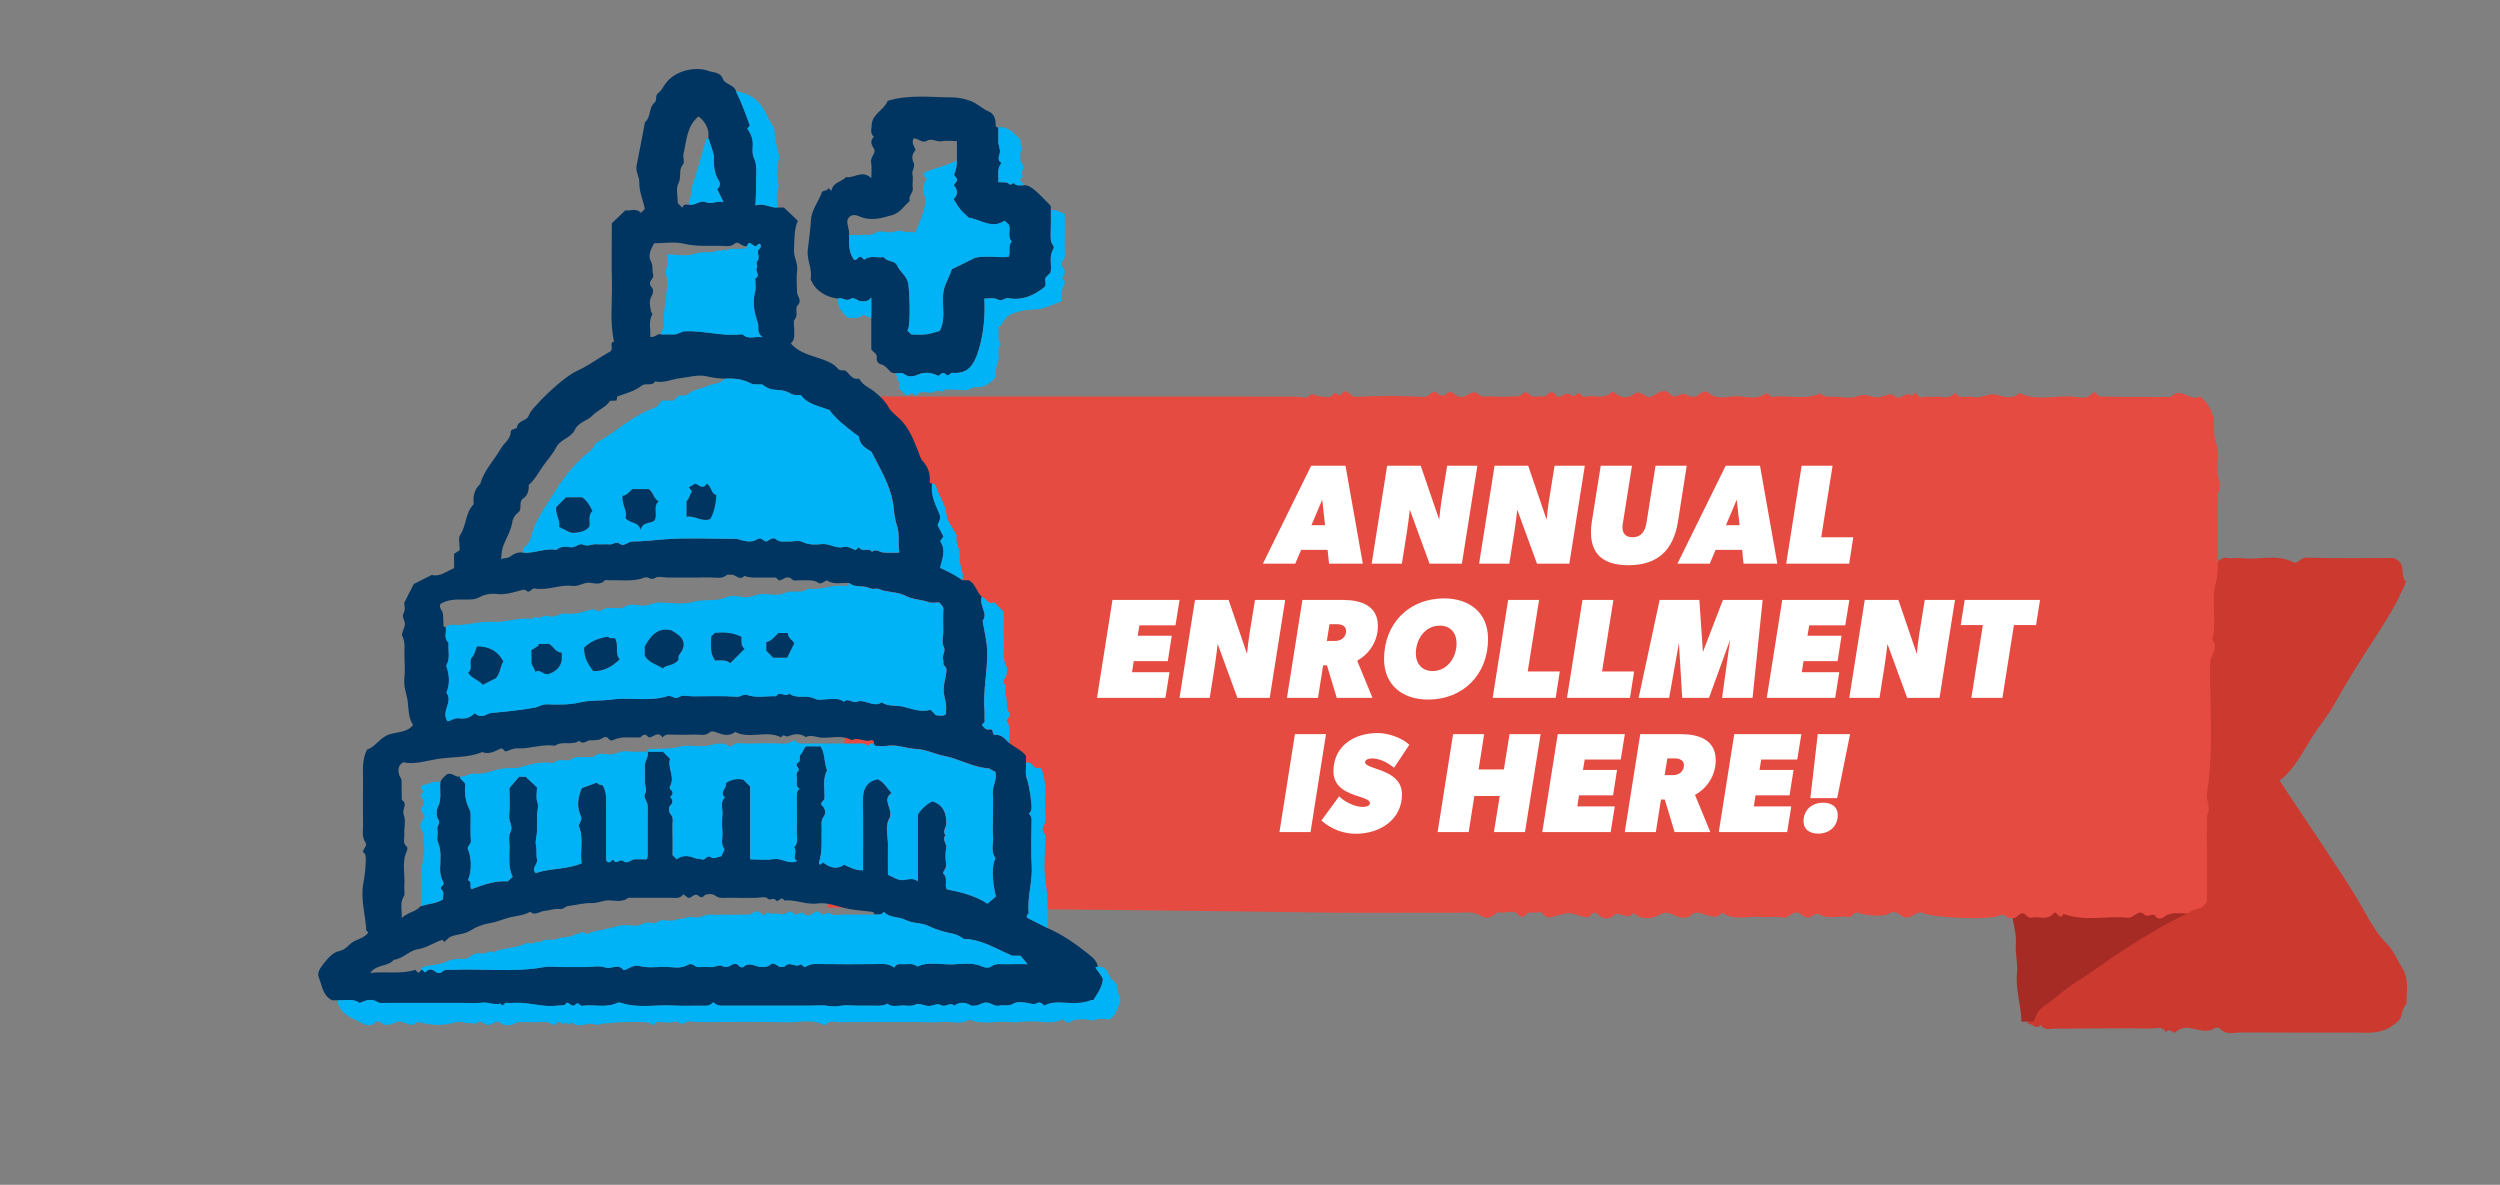
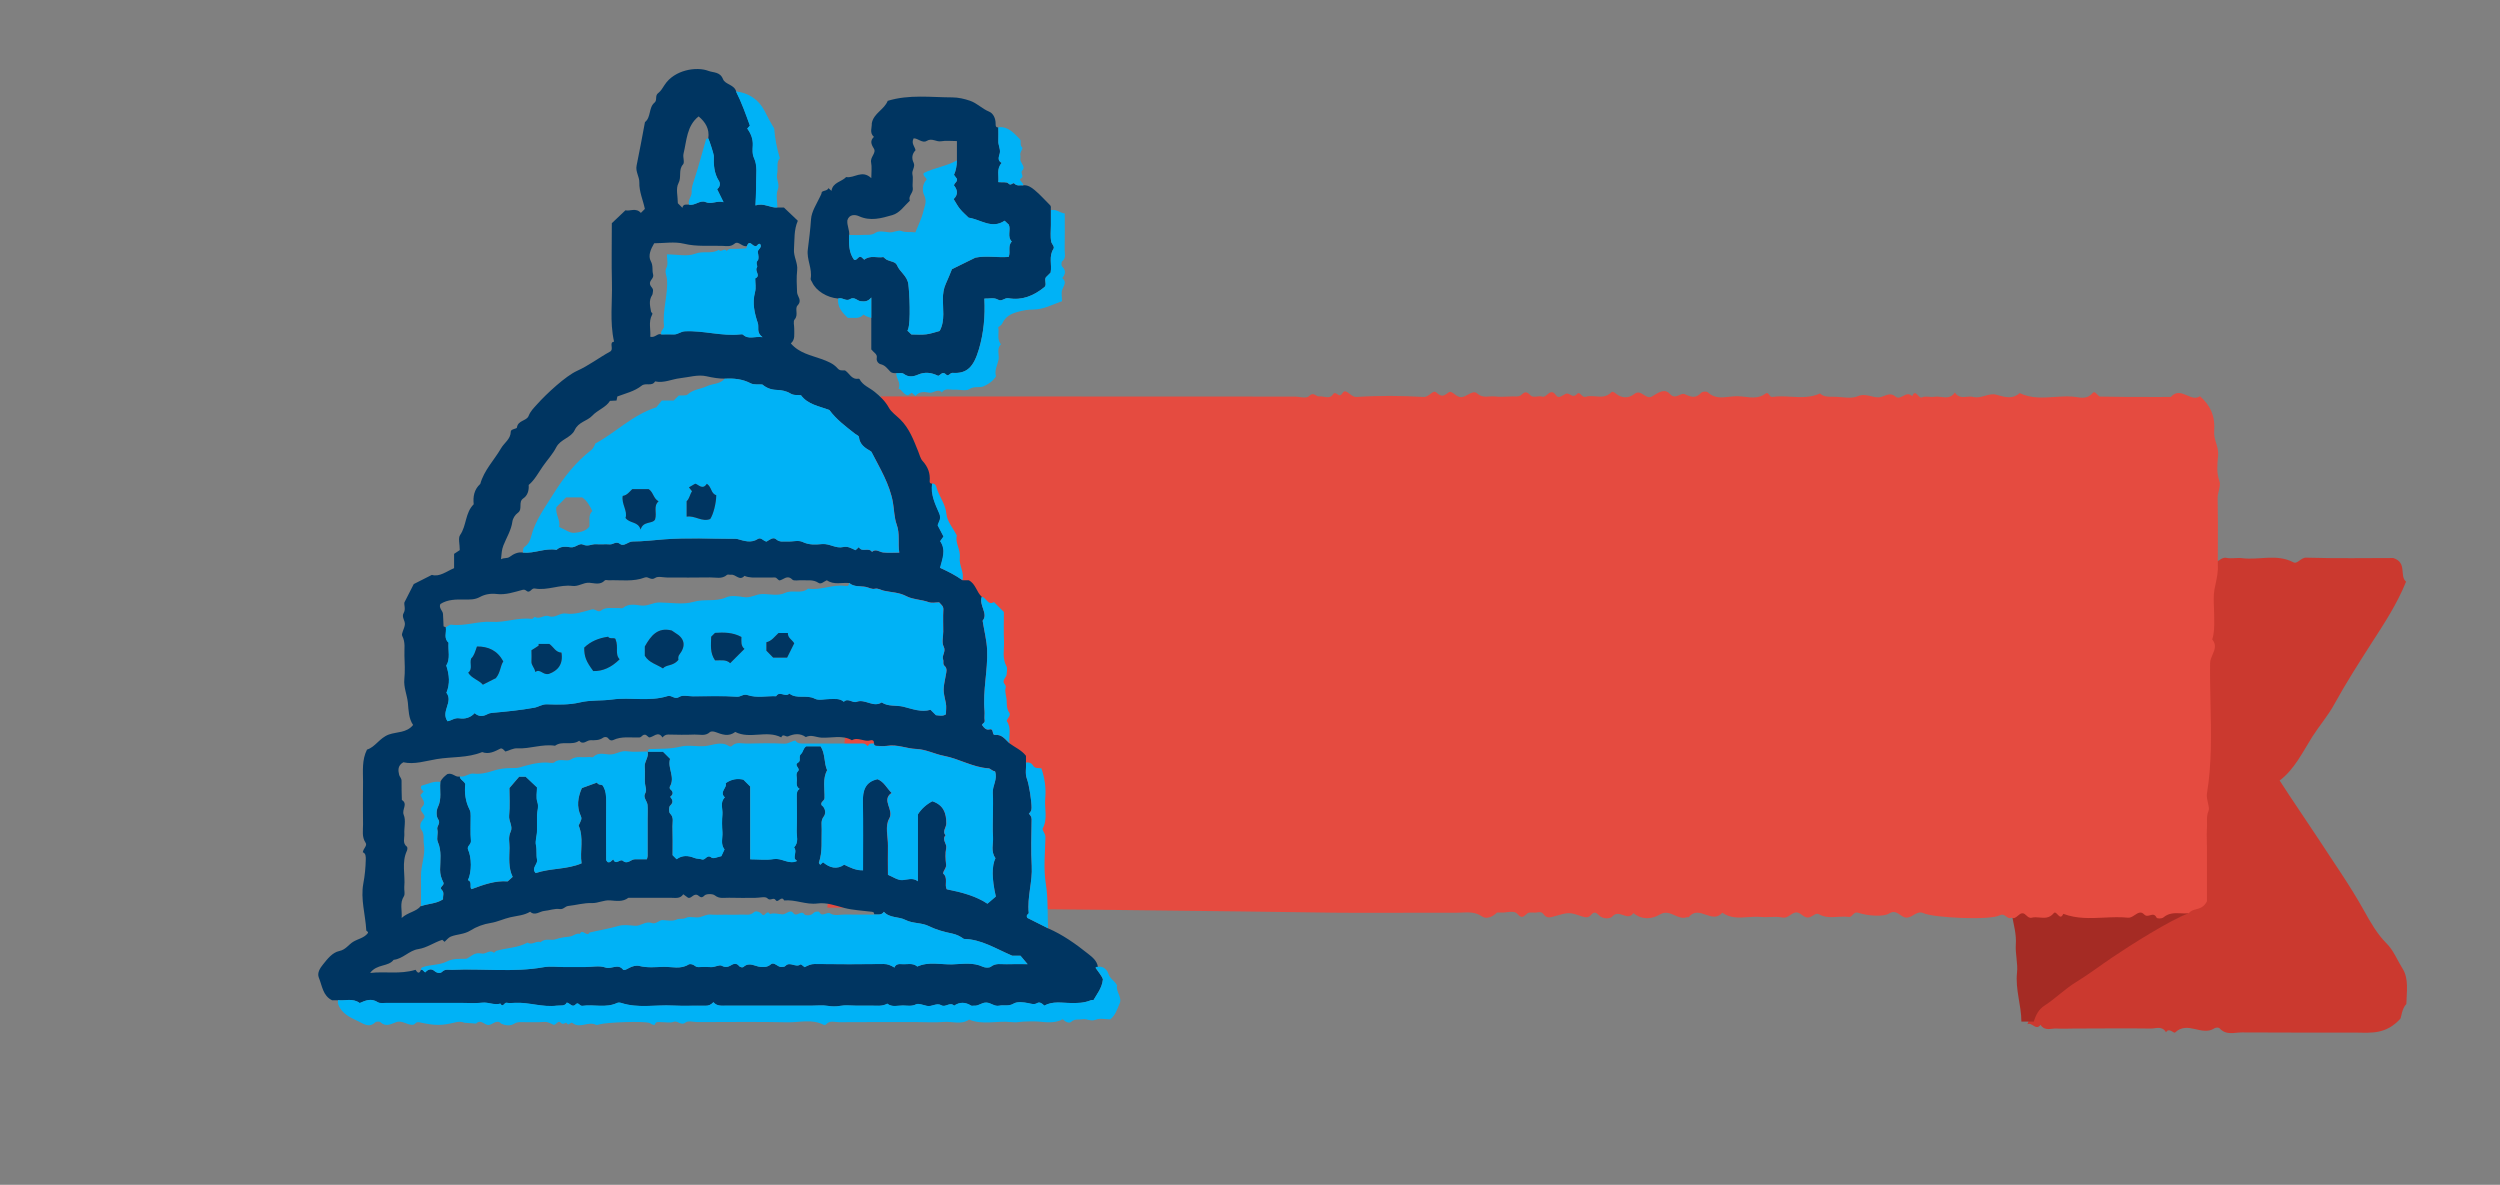
<svg xmlns="http://www.w3.org/2000/svg" width="652" height="309" viewBox="0 0 652 309" fill="none">
  <rect x="0" y="0" width="652" height="309" fill="#808080" stroke="none" />
  <path d="M569.214 238.025C570.352 236.434 572.55 237.543 573.924 234.892V220.77C573.924 219.035 573.806 217.3 573.924 215.564C574.042 214.119 573.689 212.721 574.356 211.13C574.709 210.263 573.649 208.238 573.924 206.696C575.73 195.369 574.591 183.898 574.748 172.475C574.748 170.306 577.143 168.571 575.298 166.258C575.965 164.233 575.808 162.113 575.808 160.04C575.808 157.727 575.494 155.317 575.887 153.148C576.279 150.979 576.907 148.906 576.75 146.689C578.202 147.219 579.105 145.195 580.597 145.484C581.97 145.773 583.423 145.388 584.836 145.581C589.232 146.111 593.746 144.376 598.103 146.641C599.162 147.219 600.065 145.388 601.439 145.436C609.407 145.677 617.414 145.532 624.165 145.532C627.894 146.737 625.696 150.208 627.502 151.702C625.147 157.534 621.81 162.595 618.513 167.704C615.177 172.909 611.84 178.114 608.818 183.609C607.13 186.694 604.893 189.248 603.048 192.14C600.536 196.141 598.377 200.671 594.531 203.563C597.946 208.865 601.321 213.733 604.618 218.746C608.622 224.915 612.861 230.892 616.511 237.446C618.16 240.435 620.005 243.664 622.399 246.026C624.244 247.857 625.225 250.46 626.599 252.629C628.247 255.232 627.659 258.702 627.58 261.835C626.403 263.088 626.324 265.064 626.01 265.691C622.321 269.739 618.513 269.354 614.745 269.306C604.697 269.306 594.649 269.306 584.64 269.257C582.716 269.257 580.636 270.077 578.87 268.197C578.595 267.908 577.849 267.956 577.496 268.197C574.238 270.318 570.548 266.173 567.291 269.257C566.859 269.643 565.76 267.86 564.896 269.209C563.837 267.474 562.306 268.245 561.01 268.245C554.259 268.149 547.508 268.245 540.757 268.245C539.344 268.245 537.931 268.342 536.518 268.245C535.066 268.101 533.378 269.065 532.161 267.281C530.983 268.92 529.924 266.462 528.746 267.137C529.335 265.353 530.081 263.907 531.611 262.895C534.438 261.064 536.989 258.509 539.815 256.774C543.073 254.798 546.134 252.436 549.274 250.315C554.024 247.086 564.386 240.531 569.214 238.748C569.253 238.748 569.214 238.41 569.214 238.218V238.025Z" fill="#CB392F" />
  <path d="M570.746 237.67V238.197C565.935 239.971 555.608 246.491 550.875 249.703C547.746 251.812 544.656 254.162 541.448 256.127C538.593 257.853 536.09 260.394 533.273 262.216C531.709 263.222 530.965 264.613 530.418 266.434L527.177 266.435C527.177 262.216 525.568 258.045 526.037 253.682C526.311 251.429 525.568 248.792 525.724 246.347C525.92 243.662 525.176 241.265 524.746 238.772C525.959 239.348 526.585 237.67 527.602 237.622C528.501 237.622 528.892 239.06 530.027 238.772C531.904 238.293 533.977 239.635 535.698 237.622C536.481 236.663 537.263 239.875 538.202 237.766C543.717 239.875 549.389 238.197 554.982 238.772C556.469 238.916 557.721 236.423 559.129 237.91C560.185 239.06 561.476 236.999 562.336 238.725C562.493 239.06 563.666 239.06 564.096 238.725C566.17 236.951 568.516 237.862 570.707 237.622L570.746 237.67Z" fill="#A52B24" />
  <path d="M380.557 209.502H381.366C381.366 209.984 381.299 210.385 380.826 210.265C380.692 210.265 380.658 209.783 380.557 209.502Z" fill="#E54B40" />
  <path d="M387.841 209.502H388.651C388.651 209.984 388.583 210.385 388.111 210.265C387.976 210.265 387.942 209.783 387.841 209.502Z" fill="#E54B40" />
  <path fill-rule="evenodd" clip-rule="evenodd" d="M215.761 236.709C255.198 236.802 331.95 237.794 341.573 237.943C349.777 238.098 357.981 238.073 366.185 238.049C370.742 238.036 375.3 238.022 379.857 238.039C380.315 238.039 380.772 238.017 381.229 237.995C383.017 237.91 384.805 237.824 386.592 239.047C387.695 239.766 389.271 239.143 390.413 237.991H391.358C391.874 238.04 392.429 237.969 392.978 237.899C394.066 237.761 395.129 237.626 395.809 238.423C396.78 239.575 397.37 239.05 397.944 238.54C398.255 238.264 398.561 237.991 398.921 237.991H399.866C400.185 238.059 400.523 238.007 400.859 237.956C401.477 237.863 402.085 237.77 402.544 238.423C403.332 239.526 404.277 239.287 405.104 239.047L405.379 238.969C409.163 237.894 409.237 237.873 412.43 238.951C413.336 239.239 414.242 239.526 414.99 238.567C415.699 237.703 416.29 237.943 416.96 238.663C418.023 239.814 419.953 239.622 420.465 239.047C421.363 238.001 422.348 238.333 423.3 238.654C424.269 238.981 425.204 239.297 425.979 238.135C428.264 239.958 430.785 239.766 432.951 238.471C434.366 237.648 435.588 238.19 436.788 238.722C437.826 239.183 438.847 239.636 439.962 239.191C440.014 239.191 440.075 239.201 440.137 239.212C440.259 239.233 440.382 239.255 440.434 239.191C441.772 237.489 443.312 238.017 444.854 238.546C446.354 239.061 447.857 239.577 449.178 238.039C451.323 239.523 453.593 239.358 455.868 239.193C456.976 239.113 458.086 239.033 459.182 239.143C459.984 239.226 460.8 239.192 461.619 239.158C462.69 239.113 463.765 239.069 464.815 239.287C465.692 239.46 466.312 239.042 466.924 238.63C467.329 238.357 467.731 238.087 468.202 237.991C468.894 237.842 469.408 238.22 469.933 238.605C470.423 238.965 470.923 239.333 471.589 239.287C472.041 239.246 472.45 238.997 472.838 238.761C473.362 238.442 473.847 238.147 474.346 238.423C475.961 239.331 477.607 239.227 479.255 239.123C480.22 239.062 481.184 239.001 482.144 239.143C482.571 239.208 482.862 238.91 483.164 238.6C483.532 238.224 483.917 237.829 484.586 238.039C486.988 238.855 491.242 239.191 492.699 238.231C493.898 237.454 494.734 238.026 495.559 238.59C496.007 238.897 496.453 239.202 496.953 239.287C497.747 239.415 498.407 239.025 499.063 238.636C499.871 238.156 500.675 237.68 501.719 238.183C504.239 239.334 518.891 240.102 521.53 238.711C522.283 238.324 522.797 238.704 523.263 239.048C523.721 239.387 524.133 239.691 524.681 239.191L524.563 239.334C525.266 239.666 525.774 239.233 526.273 238.807C526.641 238.493 527.004 238.183 527.438 238.183C527.847 238.161 528.16 238.453 528.481 238.753C528.872 239.116 529.275 239.492 529.88 239.334C530.544 239.166 531.232 239.228 531.921 239.291C533.193 239.406 534.467 239.521 535.591 238.183C535.931 237.769 536.271 238.133 536.624 238.51C537.088 239.006 537.574 239.527 538.112 238.327C541.593 239.65 545.137 239.484 548.684 239.318C550.795 239.219 552.907 239.12 555.008 239.334C555.616 239.393 556.185 239.016 556.742 238.648C557.555 238.109 558.341 237.588 559.183 238.471C559.675 239.003 560.216 238.849 560.742 238.699C561.355 238.525 561.947 238.357 562.413 239.287C562.571 239.622 563.752 239.622 564.185 239.287C565.646 238.044 567.223 238.118 568.807 238.192C569.487 238.223 570.168 238.255 570.842 238.183C571.329 237.508 572.009 237.33 572.736 237.14C573.714 236.884 574.777 236.606 575.568 235.065V221.009C575.568 220.434 575.555 219.858 575.542 219.282C575.515 218.131 575.489 216.98 575.568 215.828C575.605 215.374 575.596 214.925 575.586 214.473C575.564 213.493 575.543 212.499 576.001 211.415C576.198 210.983 576.031 210.263 575.843 209.459C575.656 208.656 575.45 207.769 575.568 207.001C576.852 199.149 576.677 191.273 576.502 183.39C576.424 179.908 576.347 176.425 576.395 172.941C576.409 172.164 576.725 171.436 577.037 170.717C577.59 169.442 578.131 168.196 576.947 166.753C577.509 165.06 577.488 163.299 577.467 161.556C577.463 161.225 577.459 160.894 577.459 160.565C577.459 159.855 577.429 159.141 577.399 158.428C577.332 156.827 577.265 155.231 577.537 153.705C577.628 153.221 577.73 152.739 577.833 152.257C578.179 150.638 578.525 149.014 578.404 147.277C578.404 145.632 578.41 143.987 578.417 142.343C578.433 138.231 578.449 134.119 578.364 130.007C578.347 129.294 578.518 128.572 578.68 127.889C578.888 127.009 579.081 126.193 578.837 125.545C578.056 123.37 578.258 121.238 578.449 119.23C578.461 119.112 578.472 118.994 578.483 118.877C578.603 117.651 578.282 116.588 577.964 115.54C577.661 114.538 577.362 113.551 577.459 112.449C577.774 108.515 576.435 105.685 573.756 103.334C572.654 104.092 571.52 103.609 570.371 103.119C568.976 102.524 567.559 101.921 566.155 103.526C564.926 103.526 563.697 103.528 562.468 103.53C557.553 103.538 552.637 103.545 547.722 103.43C547.485 103.43 547.228 103.159 546.966 102.882C546.574 102.468 546.169 102.04 545.792 102.471C544.496 104.011 543.032 103.786 541.625 103.57C541.236 103.51 540.851 103.451 540.475 103.43C538.911 103.316 537.343 103.423 535.778 103.53C532.731 103.738 529.695 103.945 526.729 102.519C524.93 104.129 523.062 103.613 521.095 103.069C520.951 103.029 520.808 102.99 520.663 102.951C519.675 102.662 518.688 102.94 517.685 103.223C516.688 103.504 515.677 103.789 514.637 103.526C514.083 103.378 513.501 103.433 512.921 103.488C511.812 103.594 510.711 103.698 509.832 102.375C508.811 103.848 507.552 103.69 506.292 103.533C505.705 103.46 505.118 103.387 504.554 103.478C504.102 103.56 503.614 103.52 503.13 103.48C502.476 103.427 501.829 103.374 501.285 103.622C500.861 103.821 500.505 103.436 500.166 103.069C499.686 102.551 499.24 102.069 498.686 103.334C497.886 102.462 497.074 102.879 496.294 103.28C495.615 103.629 494.958 103.966 494.354 103.43C493.296 102.519 492.339 102.884 491.395 103.244C490.899 103.434 490.406 103.622 489.903 103.622C489.241 103.64 488.602 103.484 487.955 103.327C486.87 103.062 485.766 102.793 484.507 103.334C483.229 103.864 481.782 103.731 480.334 103.598C479.685 103.538 479.036 103.478 478.402 103.478C478.173 103.47 477.941 103.47 477.709 103.471C476.662 103.475 475.595 103.478 474.661 102.615C472.185 103.756 469.637 103.612 467.087 103.468C465.458 103.375 463.828 103.283 462.215 103.526C461.833 103.59 461.627 103.289 461.428 102.999C461.177 102.632 460.936 102.282 460.364 102.711C458.712 103.925 456.895 103.709 455.107 103.497C454.422 103.415 453.742 103.334 453.077 103.334C452.381 103.321 451.673 103.404 450.963 103.487C449.062 103.709 447.146 103.933 445.397 102.327C445.003 101.991 443.979 102.087 443.625 102.471C442.246 104.006 440.946 103.526 439.41 102.807C438.94 102.597 438.47 102.812 437.975 103.039C437.226 103.382 436.42 103.751 435.472 102.711C434.208 101.303 432.646 102.275 431.241 103.149C431.114 103.228 430.988 103.307 430.863 103.382C430.084 103.857 429.409 103.426 428.724 102.988C427.955 102.497 427.173 101.998 426.216 102.759C424.758 103.91 423.025 103.91 421.489 102.711C421.095 102.375 420.544 101.991 420.268 102.279C418.993 103.623 417.55 103.498 416.12 103.374C415.253 103.299 414.39 103.225 413.572 103.478C413.064 103.639 412.699 103.284 412.371 102.964C412.013 102.615 411.699 102.308 411.288 102.759C410.557 103.507 410.086 103.25 409.538 102.95C409.347 102.846 409.148 102.737 408.925 102.663C408.573 102.527 408.144 102.785 407.697 103.054C407.043 103.448 406.352 103.864 405.813 103.094C404.884 101.759 404.214 102.321 403.551 102.877C403.118 103.24 402.687 103.601 402.19 103.43C401.783 103.297 401.338 103.353 400.896 103.408C400.226 103.493 399.561 103.577 399.039 102.999C398.093 101.991 397.581 102.183 396.676 103.047C396.289 103.438 395.562 103.414 394.9 103.392C394.752 103.387 394.607 103.382 394.47 103.382C394.12 103.393 393.77 103.408 393.42 103.424C392.194 103.478 390.969 103.532 389.743 103.382C389.302 103.34 388.863 103.373 388.425 103.405C387.379 103.483 386.336 103.561 385.253 102.615C384.551 101.988 383.752 102.427 382.897 102.898C382.313 103.219 381.702 103.555 381.078 103.574C380.399 103.597 379.839 103.171 379.336 102.787C378.759 102.348 378.256 101.965 377.73 102.375C376.509 103.334 375.919 103.574 374.619 102.375C374.133 101.912 373.635 102.291 373.053 102.734C372.551 103.117 371.986 103.548 371.31 103.526C365.481 103.19 359.612 103.142 353.822 103.526C353.129 103.59 352.505 103.114 351.946 102.689C351.234 102.147 350.628 101.686 350.12 102.519C349.603 103.375 349.173 103.081 348.756 102.796C348.378 102.538 348.011 102.287 347.599 102.903C347.019 103.771 346.155 103.626 345.28 103.479C344.85 103.407 344.418 103.335 344.015 103.382C343.72 103.416 343.456 103.262 343.184 103.103C342.692 102.816 342.176 102.514 341.416 103.286C340.872 103.817 339.914 103.683 338.958 103.55C338.53 103.49 338.103 103.43 337.713 103.43C335.101 103.43 327.722 103.426 317.553 103.42C294.839 103.408 258.203 103.387 229.667 103.388L215.761 236.709Z" fill="#E54B40" />
-   <path d="M329.371 147L341.951 121.47H350.905L355.419 147H346.613L346.243 143.411H339.324L337.807 147H329.371ZM342.025 136.973H345.577L344.837 130.313L342.025 136.973ZM357.73 147L361.763 121.47H370.532L375.342 135.53C375.49 133.828 375.712 132.126 375.971 130.387L377.414 121.47H385.295L381.262 147H372.826L367.683 132.94C367.461 134.938 367.202 136.899 366.906 138.823L365.611 147H357.73ZM385.751 147L389.784 121.47H398.553L403.363 135.53C403.511 133.828 403.733 132.126 403.992 130.387L405.435 121.47H413.316L409.283 147H400.847L395.704 132.94C395.482 134.938 395.223 136.899 394.927 138.823L393.632 147H385.751ZM424.69 147.407C417.771 147.407 414.922 144.188 414.922 138.786C414.922 137.935 414.996 137.047 415.144 136.085L417.475 121.47H425.615L423.247 136.455C423.173 136.825 423.136 137.158 423.136 137.491C423.136 138.934 423.802 140.118 425.763 140.118C427.983 140.118 429.019 138.601 429.389 136.455L431.757 121.47H439.897L437.603 136.085C436.382 143.67 432.127 147.407 424.69 147.407ZM437.477 147L450.057 121.47H459.011L463.525 147H454.719L454.349 143.411H447.43L445.913 147H437.477ZM450.131 136.973H453.683L452.943 130.313L450.131 136.973ZM465.837 147L469.87 121.47H477.936L474.976 140.118H483.338L482.265 147H465.837ZM286.099 182L290.132 156.47H307.633L306.56 163.093H297.162L296.718 165.794H305.598L304.562 172.417H295.682L295.238 175.303H305.006L303.933 182H286.099ZM307.616 182L311.649 156.47H320.418L325.228 170.53C325.376 168.828 325.598 167.126 325.857 165.387L327.3 156.47H335.181L331.148 182H322.712L317.569 167.94C317.347 169.938 317.088 171.899 316.792 173.823L315.497 182H307.616ZM335.636 182L339.669 156.47H350.362C354.876 156.47 359.353 157.913 359.353 163.241C359.353 167.089 357.281 170.456 353.951 172.306L357.947 182H348.623L346.07 173.527H345.071L343.739 182H335.636ZM348.142 167.163C349.733 167.163 351.065 166.238 351.065 164.536C351.065 163.241 349.844 162.797 348.734 162.797H346.736L346.033 167.163H348.142ZM372.433 182.444C365.847 182.444 360.963 178.744 360.963 171.862C360.963 162.649 367.438 156.063 376.614 156.063C383.237 156.063 388.084 159.763 388.084 166.645C388.084 175.858 381.646 182.444 372.433 182.444ZM373.617 175.007C377.502 175.007 379.87 171.418 379.87 167.792C379.87 165.091 378.279 163.167 375.504 163.167C371.619 163.167 369.251 166.756 369.251 170.382C369.251 173.083 370.842 175.007 373.617 175.007ZM389.292 182L393.325 156.47H401.391L398.431 175.118H406.793L405.72 182H389.292ZM408.676 182L412.709 156.47H420.775L417.815 175.118H426.177L425.104 182H408.676ZM427.358 182L432.834 156.47H443.194L444.119 170.049L449.336 156.47H459.696L457.069 182H449.114L451.223 166.83L445.71 182H438.717L437.866 167.681L435.313 182H427.358ZM460.778 182L464.811 156.47H482.312L481.239 163.093H471.841L471.397 165.794H480.277L479.241 172.417H470.361L469.917 175.303H479.685L478.612 182H460.778ZM482.295 182L486.328 156.47H495.097L499.907 170.53C500.055 168.828 500.277 167.126 500.536 165.387L501.979 156.47H509.86L505.827 182H497.391L492.248 167.94C492.026 169.938 491.767 171.899 491.471 173.823L490.176 182H482.295ZM514.13 182L517.127 163.019H511.355L512.391 156.47H532.038L531.002 163.019H525.23L522.233 182H514.13ZM333.685 217L337.718 191.47H345.821L341.788 217H333.685ZM353.61 217.444H353.573C350.243 217.444 347.135 216.186 344.619 214.003L349.244 207.676C350.576 209.082 353.388 210.451 355.386 210.451C355.941 210.451 357.273 210.303 357.273 209.452C357.273 208.675 356.052 208.268 354.461 207.75C351.649 206.825 347.764 205.567 347.764 201.164C347.764 194.541 353.166 191.174 359.308 191.174C361.972 191.174 365.635 192.395 367.559 194.245L363.563 200.239C362.157 199.018 359.826 197.797 357.902 197.797C357.347 197.797 356.015 197.945 356.015 198.796C356.015 199.499 357.199 199.869 358.716 200.424C361.565 201.386 365.635 202.792 365.635 207.158C365.635 213.892 359.752 217.444 353.61 217.444ZM374.929 217L378.962 191.47H387.065L385.622 200.683H392.208L393.688 191.47H401.791L397.721 217H389.618L391.135 207.602H384.512L383.032 217H374.929ZM402.226 217L406.259 191.47H423.76L422.687 198.093H413.289L412.845 200.794H421.725L420.689 207.417H411.809L411.365 210.303H421.133L420.06 217H402.226ZM423.743 217L427.776 191.47H438.469C442.983 191.47 447.46 192.913 447.46 198.241C447.46 202.089 445.388 205.456 442.058 207.306L446.054 217H436.73L434.177 208.527H433.178L431.846 217H423.743ZM436.249 202.163C437.84 202.163 439.172 201.238 439.172 199.536C439.172 198.241 437.951 197.797 436.841 197.797H434.843L434.14 202.163H436.249ZM448.258 217L452.291 191.47H469.792L468.719 198.093H459.321L458.877 200.794H467.757L466.721 207.417H457.841L457.397 210.303H467.165L466.092 217H448.258ZM472.143 208.157L474.067 191.47H482.503L479.136 208.157H472.143ZM474.178 217.407C472.106 217.407 470.367 216.445 470.367 214.151C470.367 211.191 472.587 209.341 475.473 209.341C477.545 209.341 479.284 210.303 479.284 212.56C479.284 215.557 477.064 217.407 474.178 217.407Z" fill="white" />
  <path d="M251.006 151.333H252.658C254.494 152.285 254.666 154.426 256.054 155.654C255.221 157.848 257.838 160.042 256.265 161.892C256.701 164.653 257.349 167.098 257.441 169.556C257.652 174.855 256.278 180.101 256.767 185.426C256.846 186.259 256.675 187.118 256.807 187.937C256.913 188.598 256.014 188.73 256.146 189.126C256.714 189.932 257.23 190.434 258.049 190.236C259.344 189.919 258.551 191.769 259.542 191.677C261.326 191.492 262.172 192.866 263.255 193.844C264.709 194.927 266.44 195.628 267.576 197.121V198.892C267.709 200.292 267.286 201.706 267.814 203.094C268.449 204.785 269.07 209.053 269.043 210.692C269.043 211.366 268.792 211.802 268.33 212.198C268.7 212.634 269.056 212.978 269.056 213.678C269.004 217.735 268.845 221.792 269.083 225.835C269.321 229.958 267.867 233.949 268.303 238.059C268.343 238.468 267.457 238.508 267.933 239.393C269.585 240.226 271.475 241.177 273.351 242.115C277.17 243.767 280.553 246.185 283.777 248.749C284.768 249.542 286.156 250.559 286.327 252.198C286.209 252.198 286.076 252.158 285.971 252.198C285.865 252.238 285.706 252.409 285.72 252.436C286.46 253.533 287.358 254.524 287.636 255.422C287.385 257.748 286.103 259.201 285.178 260.84C284.94 260.853 284.689 260.8 284.477 260.893C282.733 261.62 280.989 261.646 279.231 261.62C276.932 261.58 274.527 261.065 272.334 262.294C271.831 261.752 271.144 261.236 270.51 261.62C269.651 262.122 269.017 261.805 268.184 261.646C266.929 261.408 265.317 261.17 264.339 261.765C263.017 262.558 261.802 262.043 260.586 262.307C259.37 262.571 258.485 261.58 257.296 261.501C256.027 261.421 255.181 262.452 253.992 262.307C253.754 262.28 253.45 262.399 253.279 262.294C251.785 261.369 250.305 261.276 248.825 262.307C247.755 261.223 246.605 262.849 245.509 262.201C244.24 261.461 243.051 262.664 241.729 262.36C240.804 262.148 239.496 261.659 238.954 261.937C237.752 262.545 236.615 262.28 235.492 262.254C234.131 262.241 232.651 262.783 231.396 261.778C230.035 262.571 228.541 262.267 227.101 262.294C225.78 262.32 224.458 262.294 223.137 262.294C221.815 262.294 220.468 262.109 219.186 262.346C218.023 262.558 216.966 262.531 215.803 262.346C214.521 262.135 213.173 262.294 211.852 262.294C204.412 262.294 196.986 262.294 189.546 262.294C188.278 262.294 186.969 262.518 186.058 261.395C185.37 262.095 184.802 262.333 184.023 262.32C181.142 262.267 178.261 262.413 175.394 262.267C170.94 262.043 166.408 263.034 162.008 261.593C161.677 261.488 161.241 261.461 160.937 261.593C158.004 262.981 154.872 261.91 151.885 262.346C151.132 262.452 150.815 261.25 150.181 261.924C149.229 262.928 148.78 261.725 147.816 261.488C147.3 262.545 146.177 262.175 145.159 262.307C141.486 262.769 137.944 261.382 134.297 261.567C133.584 261.606 132.831 261.699 132.143 261.54C131.509 261.382 131.179 262.954 130.492 261.765C128.893 262.267 127.386 261.342 125.761 261.527C123.871 261.752 121.929 261.58 120.013 261.58C113.657 261.58 107.301 261.58 100.945 261.58C100.125 261.58 99.121 261.778 98.513 261.395C96.756 260.272 95.223 260.985 93.809 261.62C91.959 260.245 89.99 261.118 88.166 260.866H86.607C84.202 259.717 84.03 257.114 83.158 254.986C82.643 253.718 83.489 252.462 84.242 251.524C85.404 250.084 86.673 248.405 88.51 248.022C90.175 247.679 90.902 246.344 92.131 245.604C93.373 244.851 94.958 244.639 95.936 243.358C96.161 242.935 95.54 242.895 95.527 242.618C95.302 238.534 93.994 234.464 94.76 230.394C95.157 228.307 95.342 226.285 95.394 224.197C95.408 223.364 95.408 222.558 94.615 222.268C94.787 221.197 95.87 220.55 95.342 219.783C94.324 218.25 94.694 216.612 94.681 215.013C94.628 211.3 94.654 207.573 94.681 203.847C94.681 201.059 94.351 198.231 95.712 195.495C97.879 194.848 98.989 192.43 101.433 191.558C103.495 190.831 106.058 191.161 107.737 189.073C106.561 187.369 106.561 185.215 106.376 183.285C106.164 181.211 105.239 179.268 105.451 177.114C105.649 175.093 105.556 173.031 105.477 170.996C105.398 169.278 105.807 167.561 104.896 165.829C104.605 165.274 105.437 164.006 105.583 162.962C105.741 161.839 104.631 160.953 105.279 159.857C105.86 158.866 105.332 157.756 105.464 157.121C106.402 155.284 107.155 153.804 107.908 152.324C109.349 151.598 110.842 150.844 112.626 149.933C114.648 150.527 116.418 149.021 118.427 148.175V144.449C118.942 144.105 119.55 143.709 119.907 143.471C119.907 141.872 119.431 140.339 119.999 139.533C121.704 137.075 121.281 133.758 123.541 131.512C123.329 129.543 123.647 127.653 125.259 126.2C126.25 122.619 128.879 120.016 130.677 116.91C131.509 115.47 133.187 114.532 133.214 112.55C133.214 111.889 134.773 111.836 134.813 111.519C135.037 109.59 137.337 109.814 137.852 108.493C138.341 107.224 139.187 106.431 140.046 105.467C142.543 102.665 147.578 98.04 150.445 96.745C153.537 95.358 156.207 93.283 159.153 91.671C160.184 90.984 158.717 89.292 160.144 89.107C158.982 83.861 159.722 78.747 159.589 73.686C159.457 68.533 159.563 63.366 159.563 58.212C160.686 57.155 161.809 56.085 163.118 54.843C164.214 55.16 165.879 54.076 167.135 55.53C167.478 55.186 167.809 54.856 168.179 54.486C167.716 52.187 166.672 50.02 166.738 47.575C166.778 46.095 165.694 44.787 166.025 43.188C166.804 39.422 167.492 35.629 168.205 31.85C169.844 30.555 169.117 28.084 170.703 26.762C171.495 26.102 170.716 24.952 171.68 24.252C172.368 23.75 172.843 22.891 173.345 22.124C175.909 18.186 181.684 17.301 184.763 18.49C186.071 18.992 187.789 18.675 188.568 20.657C189.11 22.045 191.502 22.045 191.991 23.855C193.444 26.71 194.515 29.736 195.612 32.775C195.387 33.026 195.162 33.29 194.924 33.555C195.889 34.85 196.444 36.237 196.365 37.942C196.312 39.052 196.18 40.135 196.735 41.351C197.607 43.254 197.237 45.553 197.25 47.601C197.277 49.517 197.171 51.447 197.065 53.601C199.285 52.834 200.924 54.314 202.8 54.116H204.439C205.641 55.266 206.764 56.323 208.073 57.578C207.029 59.917 207.24 62.494 207.068 65.031C206.936 66.96 208.112 68.559 207.901 70.489C207.689 72.378 207.795 74.321 207.874 76.224C207.927 77.36 209.302 78.272 207.993 79.672C207.214 80.505 208.31 82.13 207.24 83.306C206.817 83.769 207.148 84.905 207.134 85.738C207.095 87.112 207.452 88.552 206.249 89.557C208.429 92.094 211.455 92.636 214.125 93.6C215.803 94.208 217.323 94.776 218.472 96.098C219.054 96.772 219.741 96.56 220.375 96.6C221.551 97.34 222.066 99.045 223.85 98.767C223.943 98.754 224.128 98.793 224.154 98.859C225.013 100.525 226.758 101.093 228.079 102.176C229.48 103.313 230.854 104.581 231.805 106.312C232.413 107.436 233.721 108.347 234.739 109.338C237.17 111.717 238.28 114.796 239.496 117.796C239.826 118.615 240.064 119.619 240.58 120.187C242.02 121.76 242.654 123.464 242.456 125.552C242.416 125.909 242.707 126.2 243.156 126.121C242.707 128.962 243.949 131.499 245.006 133.917C245.641 135.371 244.821 136.044 244.597 137.022C245.125 138.027 245.641 139.004 246.116 139.929C245.773 140.405 245.509 140.775 245.244 141.145C246.856 143.471 245.799 145.77 245.218 148.096C247.293 149.061 249.288 150.038 251.085 151.347L251.006 151.333ZM184.723 36.079C185.08 33.634 183.983 31.837 182.199 30.357C179.067 32.841 179.107 36.66 178.261 40.096C178.037 40.994 178.618 42.342 178.142 42.871C176.834 44.337 177.825 46.161 176.94 47.786C176.2 49.161 176.781 51.262 176.781 53.006C177.151 53.376 177.495 53.72 177.97 54.195C178.182 53.125 178.975 53.389 179.662 53.363C181.208 53.733 182.543 52.068 183.983 52.702C185.582 53.389 186.837 52.253 188.674 52.728C187.96 51.275 187.485 50.297 186.996 49.319C187.736 48.843 187.908 47.866 187.485 47.218C186.163 45.157 186.084 42.924 186.137 40.624C186.137 40.241 184.934 36.462 184.697 36.079H184.723ZM194.805 64.172C193.59 64.529 192.599 62.679 191.568 63.551C190.55 64.41 189.546 64.172 188.555 64.132C185.172 63.987 181.803 64.397 178.38 63.564C175.909 62.956 173.16 63.445 170.61 63.445C169.685 65.005 168.958 66.709 169.738 68.136C170.399 69.339 170.015 70.436 170.319 71.506C170.597 72.497 169.646 72.907 169.513 73.726C169.355 74.717 170.504 75.061 170.293 75.959C170.214 76.29 170.253 76.686 170.082 76.95C169.143 78.364 169.54 79.844 169.804 81.324C169.844 81.575 170.346 81.549 170.055 82.104C169.064 83.967 169.751 85.949 169.593 87.826C170.874 88.156 171.443 86.835 172.447 87.205C173.531 87.205 174.601 87.165 175.684 87.205C176.755 87.257 177.482 86.438 178.618 86.385C183.481 86.147 188.212 87.72 193.061 87.191C193.286 87.165 193.616 87.125 193.748 87.257C195.215 88.632 196.827 87.614 198.849 87.918C197.158 86.676 197.99 85.341 197.633 84.284C196.735 81.628 196.14 79.012 196.893 76.171C197.184 75.047 196.946 73.792 196.946 72.59C198.505 71.889 196.722 70.674 197.382 69.762C197.713 69.312 196.933 68.612 197.594 67.912C197.95 67.528 197.765 66.511 197.633 65.824C197.462 64.952 198.902 64.608 198.228 63.63C197.607 63.313 197.475 64.463 196.84 64.146C196.153 64.093 195.466 62.428 194.766 64.146L194.805 64.172ZM109.798 236.341C111.688 235.654 113.802 235.72 115.546 234.557C115.493 233.751 115.929 232.773 115.308 232.178C114.331 231.253 116.088 231.002 115.626 230.104C115.137 229.139 114.78 228.069 114.793 226.84C114.819 224.422 115.242 221.964 114.198 219.559C113.802 218.647 114.331 217.378 114.079 216.361C113.828 215.396 115.071 214.775 114.265 213.625C113.762 212.899 113.789 211.366 114.212 210.507C115.282 208.34 114.648 206.12 114.859 203.939C115.256 202.922 116.101 202.34 116.669 201.878C118.097 201.442 118.784 202.843 119.907 202.499C120.026 203.411 121.03 203.662 121.374 204.481C121.136 206.754 121.4 209.04 122.484 211.141C122.788 211.736 122.761 212.264 122.774 212.819C122.801 214.973 122.656 217.154 122.841 219.294C122.933 220.285 121.797 220.616 122.061 221.514C123.065 223.563 123.078 227.487 122.074 229.549C123.277 229.998 122.391 231.319 122.986 231.901C126.144 230.725 129.21 229.628 132.421 229.879C132.91 229.43 133.267 229.113 133.716 228.703C132.553 226.311 132.857 223.708 132.897 221.158C132.923 219.77 132.5 218.33 133.174 216.969C133.874 215.528 132.659 214.247 132.804 212.753C133.055 210.15 132.87 207.52 132.87 205.538C133.993 204.23 134.76 203.332 135.407 202.578H137.112C138.301 203.702 139.16 204.508 140.072 205.367C140.072 206.582 139.755 208.009 140.164 209.186C140.587 210.441 140.112 211.458 140.085 212.581C140.046 213.903 140.059 215.224 140.085 216.533C140.112 217.854 139.557 219.308 139.794 220.404C140.085 221.713 139.821 222.968 140.085 224.21C140.336 225.426 138.486 226.404 139.728 227.712C143.587 226.39 147.829 226.813 151.687 225.175C151.212 221.924 152.335 218.568 150.921 215.317C151.648 213.797 151.793 213.507 151.502 212.859C150.339 210.362 150.709 207.957 151.767 205.538C153.088 205.063 154.409 204.574 155.731 204.098C155.995 204.785 156.748 204.547 157.198 204.851C158.057 206.186 158.149 207.639 158.123 209.172C158.07 214.207 158.096 219.242 158.123 224.276C158.123 224.461 158.347 224.646 158.479 224.831C159.206 225.109 159.484 224.408 159.986 224.144C160.594 225.783 161.73 223.893 162.457 224.501C163.699 225.545 164.558 224.091 165.628 224.104C166.686 224.118 167.729 224.104 168.734 224.104C168.826 223.668 168.919 223.457 168.919 223.232C168.932 222.149 168.919 221.078 168.919 219.995V213.52C168.919 212.317 168.998 211.115 168.892 209.925C168.8 208.921 167.69 208.009 168.245 207.005C168.787 206.014 168.298 205.234 168.232 204.336C168.126 202.909 168.311 201.455 168.165 200.028C168.02 198.588 169.302 197.464 168.919 196.011C170.24 196.011 171.562 196.011 172.883 196.011C173.478 196.605 174.072 197.2 174.746 197.874C173.98 200.226 176.16 202.658 174.693 205.115C174.601 205.274 174.627 205.684 174.759 205.776C175.605 206.463 175.658 207.111 174.773 207.785C175.394 208.564 175.711 209.212 174.746 210.097C174.389 210.428 174.376 211.789 174.733 212.132C175.803 213.176 175.341 214.379 175.367 215.489C175.447 217.999 175.394 220.523 175.394 223.008C175.764 223.378 176.107 223.721 176.438 224.052C177.891 222.942 179.556 223.1 181.036 223.708C181.75 223.999 182.41 223.88 183.032 224.104C183.957 224.435 184.313 222.638 185.542 223.629C186.018 224.012 187.287 223.404 188.106 223.259C188.423 222.585 188.687 222.016 188.925 221.501C187.828 220.087 188.476 218.488 188.383 217.008C188.278 215.449 188.251 213.877 188.383 212.331C188.515 210.864 187.67 209.225 189.018 207.93C187.432 206.463 189.771 205.353 189.216 204.23C190.815 203.107 192.361 202.962 193.854 203.305C194.488 203.939 194.99 204.442 195.625 205.076V224.078C197.765 224.078 199.827 224.342 201.796 224.012C203.87 223.668 205.707 225.558 207.848 224.501C207.584 224.237 207.306 224.091 207.253 223.893C207.042 222.928 207.822 221.898 207.068 220.959C208.363 219.664 207.716 218.052 207.755 216.572C207.848 213.573 207.795 210.573 207.769 207.573C207.769 206.833 207.795 206.159 208.509 205.71C207.597 205.182 207.729 204.309 207.795 203.49C207.861 202.684 207.412 201.772 208.086 201.098C208.865 200.332 206.844 199.579 208.152 198.825C208.984 198.35 208.112 197.253 208.892 196.592C209.46 196.103 209.447 195.086 210.24 194.61H213.993C215.261 196.566 214.825 198.878 215.697 200.847C214.455 203.173 215.076 205.684 215.023 208.115C214.997 208.908 213.834 209.093 214.27 209.992C215.38 210.745 215.34 212.264 214.878 212.846C213.953 213.995 214.323 215.105 214.283 216.229C214.178 219.149 214.534 222.096 213.557 224.937C213.504 225.069 213.768 225.32 213.887 225.505C214.138 225.28 214.389 225.056 214.614 224.844C216.358 226.285 218.182 226.826 220.137 225.479C221.723 226.245 223.203 226.998 225.053 226.945C225.053 220.84 225.132 214.973 225.013 209.106C224.96 206.133 225.621 203.873 228.832 203.186C230.524 203.847 231.198 205.446 232.506 206.767C229.718 208.749 233.259 211.062 231.872 213.507C230.748 215.475 231.594 218.171 231.554 220.55C231.501 223.06 231.554 225.571 231.554 228.121C232.823 228.624 234.091 229.562 235.294 229.496C236.655 229.417 237.95 228.756 239.364 229.8V212.357C240.271 210.921 241.527 209.78 243.13 208.934C245.971 209.886 246.817 211.934 246.777 214.788C246.764 215.819 245.68 216.784 246.579 217.828C245.522 218.964 246.989 219.968 246.751 221.158C246.473 222.545 246.566 224.038 246.724 225.465C246.83 226.417 246.037 226.893 245.945 227.791C247.306 228.861 246.249 230.632 246.87 231.888C250.741 232.667 254.415 233.619 257.494 235.654C258.379 234.9 259.08 234.293 259.688 233.777C258.617 229.113 258.617 225.743 259.595 223.774C258.3 222.017 259.066 220.061 258.948 218.237C258.829 216.321 258.921 214.392 258.921 212.476C258.921 210.56 259 208.631 258.895 206.714C258.802 204.851 260.216 203.199 259.476 201.112C258.855 201.138 258.274 200.385 257.798 200.358C253.675 200.107 250.134 197.848 246.13 197.094C243.764 196.645 241.452 195.403 238.994 195.311C236.417 195.218 233.986 194.055 231.369 194.491C230.431 194.65 229.453 194.544 228.489 194.491C228.119 194.478 227.841 194.24 227.92 193.778C227.973 193.064 227.445 192.945 226.995 193.077C225.383 193.579 223.784 192.113 222.185 193.051C219.635 191.597 216.86 192.535 214.204 192.377C212.869 192.298 211.535 191.505 210.16 192.232C208.667 191.148 207.082 191.373 205.549 192.033C204.941 192.298 204.174 191.174 203.752 192.311C199.933 190.329 195.572 192.866 191.74 190.884C190.022 192.245 188.304 191.544 186.573 190.91C186.15 190.752 185.423 190.686 185.172 190.91C183.943 192.086 182.477 191.518 181.115 191.571C178.843 191.663 176.557 191.637 174.284 191.571C173.597 191.558 173.187 191.862 172.777 192.337C171.601 190.448 170.333 192.39 169.262 192.311C168.853 191.98 168.588 191.769 168.456 191.663C167.571 191.386 167.399 192.284 166.791 192.324C164.479 192.43 162.113 191.941 159.88 193.024C159.444 193.236 158.955 193.024 158.638 192.575C158.281 192.086 157.581 192.192 157.33 192.364C156.299 193.117 155.163 193.064 154 193.051C153.009 193.038 152.097 194.412 151.053 193.183C149.15 194.544 146.653 193.091 144.75 194.491C141.433 193.976 138.248 195.337 134.971 195.165C133.756 195.099 132.804 195.76 131.813 195.998C131.337 195.601 131.113 195.099 130.531 195.218C129.025 195.971 127.532 196.817 125.748 196.143C121.968 197.702 117.872 197.319 113.934 197.967C111.001 198.455 108.027 199.447 105.186 198.799C103.627 199.711 103.838 200.979 104.103 202.103C104.222 202.578 104.737 202.975 104.724 203.635C104.697 205.3 104.763 206.965 104.803 208.63C106.481 209.661 104.711 211.128 105.292 212.515C105.9 213.929 105.358 215.819 105.451 217.497C105.517 218.62 104.909 219.889 106.125 220.827C106.296 220.959 106.27 221.567 106.125 221.871C104.684 224.937 105.728 228.161 105.437 231.293C105.358 232.125 105.702 233.156 105.332 233.751C104.182 235.561 104.909 237.332 104.75 239.407C106.428 237.874 108.543 237.808 109.758 236.275L109.798 236.341ZM109.798 252.911C110.38 252.793 110.498 253.453 110.921 253.585C111.635 252.779 112.467 252.489 113.366 253.268C114 253.81 114.859 253.889 115.282 253.466C116.128 252.608 117.066 252.978 117.964 252.925C125.893 252.541 133.861 253.651 141.777 252.238C143.521 251.92 145.371 252.198 147.168 252.198H152.559C154.357 252.198 156.312 251.762 157.911 252.317C159.471 252.872 161.149 251.18 162.51 252.872C162.761 253.189 163.514 252.726 164.069 252.436C164.835 252.013 165.932 251.696 166.725 251.907C168.853 252.449 170.967 252.198 173.068 252.145C175.248 252.092 177.534 252.859 179.622 251.511C179.913 251.326 180.6 251.471 180.944 251.696C181.34 251.96 181.657 252.224 182.186 252.211C183.269 252.172 184.353 252.132 185.423 252.211C186.428 252.29 187.59 251.524 188.198 251.841C189.414 252.489 190.088 252.066 191.039 251.524C191.423 251.299 192.215 251.233 192.665 251.828C193.008 252.29 193.669 252.396 193.92 252.158C195.453 250.784 196.907 252.066 198.387 252.158C199.298 252.224 200.131 252.251 201.016 251.511C201.968 250.705 202.827 252.33 203.91 252.171C204.254 252.119 204.584 252.185 204.875 251.881C206.038 250.665 207.544 252.462 208.799 251.498C208.905 251.418 209.487 251.973 209.843 252.224C210.729 251.788 211.469 251.392 212.486 251.405C218.485 251.484 224.471 251.484 230.471 251.405C231.475 251.405 232.255 251.709 233.285 252.33C233.616 251.405 234.435 251.365 235.268 251.445C236.602 251.55 238.043 251.035 239.245 252.066C242.192 250.718 245.31 251.577 248.336 251.498C250.993 251.431 253.728 250.89 256.331 252.119C256.926 252.396 257.983 252.449 258.432 252.105C259.727 251.088 261.128 251.511 262.489 251.458C264.379 251.392 266.281 251.445 267.999 251.445C267.418 250.758 266.85 250.097 266.149 249.251H264.009C259.635 247.388 255.908 244.943 251.376 244.864C250.451 244.19 249.513 243.714 248.323 243.463C246.262 243.04 244.174 242.472 242.298 241.547C240.302 240.556 238.043 240.9 236.14 239.909C234.343 238.984 232.043 239.473 230.524 237.794C229.876 238.772 228.872 238.442 227.973 238.482C228.026 237.768 227.524 237.808 227.048 237.755C224.775 237.464 222.45 237.371 220.243 236.803C217.904 236.195 215.644 235.31 213.187 235.627C210.213 236.01 207.452 234.557 204.505 234.834C203.804 233.394 202.906 235.68 202.285 234.729C201.717 233.87 200.91 235.125 200.118 234.266C199.629 233.724 198.069 234.16 196.986 234.16C194.713 234.16 192.427 234.213 190.154 234.134C188.912 234.094 187.657 234.491 186.428 233.513C185.846 233.05 184.155 233.077 183.719 233.553C182.754 234.623 182.292 233.447 181.697 233.354C180.693 233.196 180.349 234.345 179.464 234.147C179.094 233.883 178.737 233.619 178.195 233.222C177.389 234.451 176.173 234.147 175.024 234.147C171.31 234.16 167.584 234.147 163.871 234.147C162.43 235.27 160.713 234.94 159.14 234.821C157.449 234.689 155.956 235.574 154.396 235.522C152.256 235.442 150.273 236.063 148.212 236.275C147.366 236.354 146.97 237.226 145.992 237.081C144.644 236.883 143.243 237.464 141.962 237.57C140.786 237.662 139.517 238.944 138.262 237.781C136.676 238.746 134.839 238.825 133.095 239.222C131.364 239.618 129.765 240.424 127.941 240.715C126.118 240.992 124.228 241.693 122.669 242.684C121.03 243.714 119.207 243.609 117.555 244.269C116.934 244.52 116.471 245.168 115.943 245.63C115.718 245.432 115.467 245.208 115.348 245.102C113.154 245.802 111.331 247.19 109.058 247.533C106.693 247.89 105.094 250.07 102.662 250.322C101.235 252.198 98.328 251.326 96.531 253.744C100.588 253.281 104.222 254.167 108.384 252.925C108.45 252.925 109.137 254.616 109.824 252.885L109.798 252.911ZM189.044 98.754C187.432 98.754 185.886 98.503 184.274 98.133C182.027 97.617 179.688 98.384 177.376 98.635C175.195 98.886 173.108 99.983 170.848 99.467C170.029 100.881 168.417 99.718 167.333 100.591C165.483 102.071 163.131 102.586 161.003 103.405C160.924 103.762 160.858 104.092 160.792 104.462C160.25 104.489 159.788 104.515 159.087 104.542C158.043 106.26 155.889 106.881 154.436 108.44C153.101 109.854 150.868 109.999 149.864 112.193C148.978 114.148 146.164 114.532 145.08 116.633C144.142 118.469 142.702 119.976 141.539 121.667C140.363 123.359 139.424 125.196 137.878 126.477C137.997 127.984 137.548 129.266 136.491 129.966C135.024 130.944 136.438 132.781 135.037 133.758C134.363 134.234 133.742 135.199 133.637 136.005C133.333 138.278 132.091 140.207 131.284 142.255C130.809 143.458 130.835 144.396 130.663 145.849C131.615 145.361 132.236 145.744 132.963 145.202C133.941 144.475 135.117 143.867 136.464 144.132C139.398 144.383 142.199 142.876 145.159 143.405C146.23 142.414 147.591 142.546 148.807 142.731C150.088 142.929 151.066 141.542 152.084 142.031C153.339 142.638 154.357 141.859 155.48 141.938C156.669 142.031 157.885 141.885 159.074 141.978C159.959 142.044 160.66 141.026 161.77 141.885C162.748 142.638 163.844 141.224 165.007 141.224C167.809 141.224 170.584 140.854 173.345 140.656C179.305 140.207 185.318 140.524 191.317 140.524C191.674 140.524 192.03 140.498 192.374 140.59C194.158 141.079 195.876 141.727 197.699 140.551C198.492 140.048 199.113 141.119 199.933 141.251C200.699 140.815 201.664 139.969 202.404 140.63C203.395 141.515 204.412 141.158 205.417 141.224C206.725 141.304 208.258 140.815 209.328 141.343C211.059 142.202 212.777 142.044 214.468 141.898C216.398 141.74 218.023 143.127 219.926 142.678C221.142 142.387 222.146 143.048 223.137 143.497C223.494 143.18 223.745 142.942 224.022 142.691C224.762 144.185 226.599 142.652 227.431 143.933C228.462 143.035 229.374 143.986 230.352 144.092C231.634 144.224 232.942 144.132 234.554 144.132C234.158 141.594 234.765 139.256 233.867 136.784C233.233 135.04 233.219 132.926 232.889 131.036C232.056 126.306 229.519 122.156 227.326 117.915C227.273 117.809 227.18 117.716 227.075 117.663C225.581 116.818 224.207 115.906 224.022 113.937C223.996 113.66 223.322 113.382 222.992 113.118C220.587 111.228 218.115 109.378 216.332 106.947C213.636 105.916 210.715 105.533 208.918 103.088C207.967 102.93 207.095 103.207 206.157 102.626C205.165 102.005 203.818 101.727 202.628 101.701C201.148 101.661 199.959 101.212 198.836 100.287C197.845 100.207 196.642 100.419 195.783 99.969C193.629 98.846 191.409 98.648 189.084 98.767L189.044 98.754ZM221.472 152.06C219.529 151.862 217.468 152.615 215.644 151.333C214.918 151.598 214.178 152.496 213.451 152.007C212.037 151.056 210.53 151.426 209.037 151.333C208.218 151.281 207.055 151.584 206.632 151.148C205.271 149.787 204.293 151.254 203.289 151.373C202.721 151.175 202.615 150.58 202.02 150.607C200.699 150.646 199.378 150.62 198.056 150.62C196.735 150.62 195.413 150.739 194.158 150.184C192.863 151.637 191.859 149.708 190.669 149.893C190.313 149.946 189.81 149.748 189.612 149.919C188.278 151.109 186.679 150.567 185.212 150.593C181.499 150.659 177.772 150.62 174.059 150.62C172.976 150.62 171.614 150.21 170.888 150.712C169.751 151.505 169.09 150.25 168.179 150.607C165.126 151.783 161.915 151.228 158.77 151.333C158.413 151.333 157.885 151.188 157.726 151.373C156.524 152.681 154.991 152.047 153.669 151.981C152.097 151.902 150.881 153.012 149.282 152.813C146.005 152.391 142.821 154.069 139.504 153.487C138.79 153.355 138.552 154.056 138.011 154.254C137.323 154.518 137.244 153.593 136.293 153.831C134.112 154.412 131.866 155.205 129.527 154.914C127.981 154.729 126.474 154.981 125.166 155.694C123.832 156.434 122.497 156.368 121.123 156.355C118.942 156.328 116.762 156.302 114.846 157.531C114.37 158.601 115.467 159.222 115.533 160.121C115.626 161.178 115.599 162.248 115.678 163.319C115.678 163.424 116.062 163.491 116.273 163.57C116.524 164.904 115.639 166.451 117 167.587C116.828 169.648 117.515 171.816 116.405 173.547C117.224 176.031 117.409 178.33 116.445 180.656C118.295 183.061 114.899 185.532 116.736 188.082C117.647 187.963 118.572 187.118 119.788 187.316C121.334 187.567 122.761 187.118 123.805 185.968C124.809 186.893 125.946 186.88 127.016 186.298C127.452 186.061 127.822 185.942 128.298 185.902C131.998 185.585 135.685 185.215 139.345 184.554C140.468 184.356 141.354 183.629 142.636 183.669C145.529 183.748 148.41 183.867 151.357 183.153C154.013 182.519 156.881 182.81 159.682 182.413C164.439 181.753 169.381 183.021 174.099 181.528C175.222 181.171 175.922 182.546 177.204 181.726C178.05 181.171 179.53 181.594 180.719 181.581C184.551 181.581 188.41 181.422 192.229 181.687C193.259 181.753 193.841 180.881 195.004 181.264C197.382 182.07 199.946 181.462 202.43 181.554C203.315 180.035 204.901 181.964 205.866 180.854C207.835 182.413 210.359 181.065 212.513 182.202C213.543 182.744 215.103 182.281 216.424 182.294C217.693 182.294 219.001 182.07 220.084 183.008C221.208 181.898 222.318 183.431 223.441 183.008C225.634 182.189 227.749 184.594 229.969 183.18C231.66 184.329 233.721 183.84 235.598 184.29C237.897 184.845 240.302 185.823 242.694 185.096C243.223 185.624 243.645 186.047 244.108 186.51C244.967 186.576 245.892 186.867 246.711 186.272C246.711 185.254 246.883 184.263 246.685 183.352C245.931 179.903 245.931 179.929 246.685 176.018C246.83 175.291 247.121 174.326 246.368 173.666C245.813 173.177 246.169 172.542 245.984 172.027C245.561 170.877 246.817 169.952 246.116 168.604C245.575 167.561 246.011 166.028 246.011 164.706C246.011 162.79 245.945 160.861 246.037 158.958C246.09 158.059 245.495 157.716 244.94 157.082C244.095 157.082 243.064 157.333 242.231 157.029C240.302 156.328 238.056 156.342 236.417 155.483C234.422 154.426 232.466 154.492 230.497 154.042C229.784 153.884 228.991 153.355 228.238 153.527C227.326 153.738 226.599 153.21 225.819 153.051C224.379 152.774 222.754 153.144 221.498 152.034L221.472 152.06Z" fill="#003561" />
  <path d="M266.863 48.328C268.078 48.196 269.03 48.909 269.836 49.57C271.276 50.759 272.505 52.186 273.84 53.495C274.249 53.891 273.972 54.38 274.064 54.803V58.754C274.064 60.194 273.879 61.661 274.157 63.048C274.276 63.617 275.122 64.317 274.738 64.898C273.457 66.881 274.382 69.035 273.998 71.083C273.589 71.492 273.166 71.915 272.743 72.338C272.307 73.171 273.06 74.241 272.413 74.849C269.545 77.201 266.479 78.39 263.017 77.782C261.947 77.597 261.313 78.76 260.242 78.139C259.185 77.518 258.009 77.928 256.714 77.875C256.952 82.513 256.529 86.874 255.287 91.089C253.913 95.714 252.182 97.498 248.442 97.247C247.702 97.194 247.372 98.331 246.737 97.683C245.799 96.705 245.337 97.815 244.676 98.027C242.958 97.168 241.24 96.903 239.39 97.723C238.214 98.238 236.919 98.423 235.769 97.551C235.109 97.062 234.395 97.445 233.708 97.313C233.127 97.313 232.611 97.366 232.109 96.837C231.409 96.111 230.841 95.252 229.678 94.987C229.176 94.882 228.488 94.234 228.66 93.335C228.858 92.331 227.894 91.988 227.233 91.129V77.584C226.295 78.76 225.37 78.628 224.498 78.562C223.546 78.483 222.833 77.254 221.643 78.034C220.639 78.681 219.648 77.452 218.591 77.862C215.657 77.624 212.79 75.827 211.799 73.593C211.667 73.29 211.363 72.959 211.416 72.695C211.904 70.078 210.332 67.673 210.676 65.083C211.019 62.441 211.336 59.798 211.521 57.129C211.667 55.146 212.962 53.217 213.86 51.314C214.058 50.904 214.283 50.521 214.323 50.085C214.838 49.623 215.737 49.808 216.067 49.068C216.318 49.292 216.569 49.53 216.847 49.781C217.177 47.535 219.476 47.442 220.679 46.174C222.753 46.584 224.815 44.152 227.233 46.465C227.233 44.892 227.431 43.571 227.18 42.342C226.903 40.928 228.634 39.884 227.894 38.721C227.154 37.558 226.889 36.699 227.92 35.695C226.691 34.651 227.431 33.277 227.365 32.14C227.854 29.511 230.616 28.599 231.514 26.3C237.091 24.582 242.786 25.388 248.389 25.401C249.856 25.401 251.547 25.771 253.014 26.286C254.798 26.907 256.146 28.374 257.956 29.114C259.066 29.564 259.674 30.911 259.661 32.299C259.661 32.788 259.661 33.277 260.374 33.224C260.374 34.426 260.414 35.616 260.374 36.818C260.335 37.796 260.863 38.655 260.797 39.686C260.744 40.584 259.833 41.734 261.247 42.527C259.819 44.073 260.586 45.83 260.361 47.522C261.432 47.627 262.581 47.403 262.964 47.839C263.678 48.671 264.167 47.456 264.55 47.879C265.25 48.645 266.096 48.262 266.876 48.367L266.863 48.328ZM249.565 41.84V36.792C248.032 36.792 246.698 36.62 245.429 36.844C244.16 37.056 243.05 35.906 241.676 36.752C240.566 37.439 239.403 36.038 238.28 36.078C237.567 37.439 238.61 38.232 238.769 39.184C237.831 40.148 237.725 41.311 238.254 42.395C238.809 43.531 237.725 44.377 237.963 45.5C238.214 46.636 237.884 47.905 238.056 49.068C238.227 50.323 236.787 51.076 237.289 52.332C235.822 53.706 234.659 55.543 232.717 56.098C229.876 56.917 227.008 57.763 223.996 56.375C222.978 55.913 221.472 55.873 220.996 57.432C220.837 58.794 221.604 59.983 221.458 61.304C221.392 63.577 221.326 65.837 222.753 67.779C223.612 68.03 223.784 66.629 224.669 67.079C224.934 67.317 225.185 67.555 225.396 67.74C226.995 66.484 228.832 67.356 230.378 67.052C230.774 67.37 231.026 67.634 231.329 67.792C232.228 68.228 233.549 68.242 233.946 69.193C234.686 70.99 236.589 71.928 236.893 74.109C237.183 76.21 237.567 84.059 236.813 85.922C236.708 86.173 236.536 86.279 236.866 86.438C237.117 86.689 237.368 86.94 237.686 87.244C238.941 87.244 240.276 87.363 241.571 87.204C242.773 87.059 243.949 86.623 245.059 86.332C245.825 84.918 245.997 83.491 246.01 81.958C246.037 79.289 245.482 76.567 246.684 73.977C247.292 72.668 247.808 71.321 248.27 70.211C250.437 69.153 252.406 68.189 254.375 67.211C257.243 66.63 260.176 67.251 263.07 67.013C263.599 65.652 262.753 64.132 263.876 63.009C262.594 61.74 263.678 60.049 263.11 58.622C262.779 58.318 262.449 58.001 262 57.578C258.67 59.851 255.749 57.247 252.618 56.785C251.851 56.019 251.019 55.318 250.345 54.486C249.724 53.706 249.261 52.807 248.706 51.935C250.067 50.627 249.605 49.398 248.785 48.354C248.984 47.601 249.803 47.376 249.552 46.636C249.301 46.293 249.037 45.936 248.799 45.619C249.283 44.544 249.539 43.293 249.565 41.866V41.84Z" fill="#003561" />
  <path d="M88.18 260.827C90.003 261.078 91.959 260.206 93.822 261.58C95.249 260.946 96.782 260.232 98.526 261.355C99.134 261.738 100.138 261.54 100.958 261.54C107.314 261.54 113.67 261.54 120.026 261.54C121.942 261.54 123.885 261.712 125.774 261.487C127.4 261.289 128.906 262.214 130.505 261.725C131.192 262.914 131.522 261.355 132.157 261.501C132.831 261.659 133.584 261.567 134.311 261.527C137.958 261.342 141.499 262.729 145.173 262.267C146.19 262.135 147.313 262.505 147.829 261.448C148.793 261.686 149.243 262.888 150.194 261.884C150.842 261.197 151.159 262.412 151.899 262.307C154.898 261.87 158.017 262.941 160.951 261.553C161.241 261.408 161.691 261.448 162.021 261.553C166.421 262.994 170.941 262.003 175.407 262.227C178.274 262.373 181.168 262.227 184.036 262.28C184.816 262.293 185.384 262.056 186.071 261.355C186.983 262.478 188.291 262.254 189.559 262.254C196.999 262.254 204.425 262.254 211.865 262.254C213.187 262.254 214.534 262.095 215.816 262.307C216.979 262.505 218.023 262.518 219.199 262.307C220.481 262.069 221.829 262.254 223.15 262.254C224.472 262.254 225.793 262.267 227.114 262.254C228.568 262.227 230.061 262.531 231.409 261.738C232.664 262.743 234.144 262.201 235.505 262.214C236.629 262.227 237.752 262.505 238.968 261.897C239.509 261.619 240.818 262.108 241.743 262.32C243.064 262.624 244.253 261.421 245.522 262.161C246.619 262.809 247.768 261.183 248.839 262.267C250.319 261.236 251.799 261.329 253.292 262.254C253.464 262.359 253.768 262.254 254.005 262.267C255.195 262.412 256.04 261.382 257.309 261.461C258.498 261.54 259.384 262.531 260.599 262.267C261.815 262.003 263.031 262.518 264.352 261.725C265.33 261.144 266.942 261.368 268.198 261.606C269.03 261.765 269.651 262.082 270.523 261.58C271.158 261.21 271.858 261.712 272.347 262.254C274.554 261.038 276.945 261.54 279.245 261.58C281.002 261.606 282.746 261.58 284.491 260.853C284.689 260.774 284.953 260.813 285.191 260.8C286.116 259.162 287.398 257.708 287.649 255.382C287.371 254.484 286.473 253.493 285.733 252.396C285.733 252.383 285.878 252.198 285.984 252.158C286.09 252.118 286.222 252.158 286.341 252.158C287.86 251.841 288.812 253.123 289.076 253.982C289.499 255.29 290.635 255.713 291.349 257.008C290.886 258.488 292.736 260.087 292.01 261.699C291.389 263.086 290.966 264.725 289.552 265.848C288.349 265.848 286.883 265.478 285.773 265.94C284.478 266.482 283.5 265.637 282.363 265.822C281.359 265.993 280.341 265.623 279.364 266.496C278.822 266.984 277.804 266.496 277.17 265.808C275.109 266.945 272.902 266.614 270.708 266.416C269.889 266.35 266.929 266.363 265.726 266.548C265.026 266.654 264.286 266.628 263.573 266.548C259.965 266.178 256.278 267.368 252.737 265.914C250.662 267.341 248.35 266.337 246.156 266.522C243.897 266.707 241.597 266.562 239.324 266.562C232.479 266.562 225.648 266.535 218.803 266.588C217.679 266.588 216.411 266.046 215.446 267.156C215.327 267.288 214.957 267.354 214.799 267.262C211.746 265.689 208.509 266.68 205.364 266.614C197.567 266.443 189.771 266.562 181.974 266.562C180.891 266.562 179.477 266.126 178.803 266.654C177.548 267.632 176.821 266.086 175.698 266.496C174.746 266.839 173.57 266.562 172.487 266.575C171.786 266.575 170.967 266.324 170.808 267.236C170.082 267.421 169.791 266.918 169.394 266.786C167.703 266.258 158.361 266.601 156.405 267.143C156.074 267.236 155.652 267.394 155.401 267.262C153.432 266.271 151.225 268.346 149.348 266.813C148.767 266.337 148.331 267.83 147.75 266.773C147.578 266.456 146.904 267.5 146.217 266.707C145.596 265.967 145.12 267.262 144.406 267.288C143.613 266.932 142.9 266.429 141.856 266.522C139.953 266.68 138.024 266.548 136.095 266.575C135.421 266.575 134.813 266.535 134.099 266.984C133.134 267.606 131.866 267.487 130.756 266.984C130.558 266.892 130.412 266.641 130.214 266.562C128.972 266.112 128.1 267.685 126.924 267.236C125.986 266.879 125.193 265.888 124.136 266.958L121.123 266.733C120.33 266.377 119.484 266.443 118.718 266.641C115.322 267.487 113.445 267.526 109.521 266.641C109.005 266.522 108.635 266.548 108.278 266.945C108.133 267.103 107.895 267.249 107.697 267.262C106.191 267.381 104.856 266.007 103.323 266.575C101.909 267.103 100.627 267.909 99.2 266.575C98.962 266.35 98.103 266.39 97.852 266.628C96.24 268.174 94.787 266.984 93.439 266.35C91.311 265.346 89.052 264.355 88.18 261.844C88.061 261.527 88.166 261.131 88.166 260.774L88.18 260.827Z" fill="#00B2F6" />
  <path d="M233.722 97.313C234.396 97.445 235.122 97.062 235.783 97.551C236.933 98.423 238.228 98.238 239.404 97.723C241.254 96.917 242.972 97.181 244.69 98.027C245.35 97.802 245.813 96.705 246.751 97.683C247.385 98.331 247.729 97.194 248.456 97.247C252.208 97.498 253.939 95.714 255.301 91.089C256.556 86.874 256.966 82.5 256.728 77.875C258.01 77.928 259.199 77.531 260.256 78.139C261.313 78.76 261.961 77.597 263.031 77.782C266.493 78.39 269.559 77.201 272.426 74.849C273.074 74.228 272.307 73.171 272.757 72.338C273.179 71.915 273.602 71.493 274.012 71.083C274.382 69.035 273.47 66.881 274.752 64.899C275.122 64.317 274.276 63.617 274.171 63.048C273.893 61.674 274.078 60.194 274.078 58.754V54.803C275.452 54.472 276.43 55.53 277.686 55.675C277.686 58.926 277.725 62.044 277.659 65.15C277.646 66.154 278.108 67.29 277.012 68.149C276.774 68.334 276.761 69.272 276.998 69.497C278.056 70.541 277.897 71.492 277.025 72.51C278.333 73.554 277.408 74.479 277.025 75.562C276.721 76.395 276.972 77.426 276.972 78.549C274.474 79.421 272.202 80.703 269.519 80.729C268.145 80.729 266.837 80.941 265.462 81.324C263.546 81.853 262.185 82.606 261.366 84.403C261.181 84.799 260.679 85.05 260.335 85.341C260.652 86.887 259.886 88.486 261.062 89.794C259.807 90.984 260.692 92.503 260.414 93.851C260.111 95.305 259.265 96.666 259.767 98.132C258.934 99.441 257.785 100.194 256.49 100.762C255.353 101.211 254.111 100.63 252.816 101.476C251.878 102.084 250.253 101.542 248.945 101.634C247.821 101.714 246.54 101.106 245.641 102.321C244.518 101.185 243.447 102.665 242.258 102.401C241.056 102.136 239.694 102.097 238.769 103.26C238.307 102.876 238.043 102.652 237.778 102.427C237.448 102.652 237.091 102.903 236.814 103.088C235.598 102.929 235.36 101.753 234.343 101.343C235.083 99.824 233.629 98.714 233.761 97.313H233.722Z" fill="#00B2F6" />
  <path d="M263.256 193.831C262.173 192.853 261.327 191.478 259.543 191.663C258.552 191.769 259.345 189.906 258.05 190.223C257.231 190.435 256.715 189.919 256.147 189.113C256.015 188.717 256.927 188.585 256.808 187.924C256.676 187.105 256.834 186.246 256.768 185.413C256.279 180.088 257.654 174.842 257.442 169.543C257.35 167.072 256.715 164.627 256.266 161.878C257.839 160.042 255.222 157.848 256.055 155.641C257.297 155.853 257.64 158.02 259.226 157.016C260.125 157.914 260.878 158.667 261.816 159.606C261.816 162.024 261.737 164.627 261.842 167.23C261.935 169.411 261.314 171.644 262.49 173.758C262.794 174.3 262.569 175.172 262.53 175.872C262.49 176.546 261.803 176.916 261.737 177.709C261.684 178.423 262.53 178.568 262.265 179.44C261.975 180.352 262.464 181.502 262.53 182.546C262.609 183.682 262.464 184.792 263.217 185.862C263.732 186.602 262.728 187.276 262.543 188.03C263.851 189.827 263.045 191.888 263.27 193.817L263.256 193.831Z" fill="#00B2F6" />
  <path d="M202.734 54.09C200.871 54.288 199.232 52.808 196.999 53.574C197.105 51.42 197.211 49.491 197.184 47.575C197.158 45.527 197.541 43.228 196.669 41.325C196.114 40.109 196.246 39.026 196.299 37.916C196.378 36.211 195.81 34.823 194.858 33.528C195.096 33.264 195.321 33 195.546 32.749C194.449 29.709 193.378 26.697 191.925 23.829C195.228 24.239 197.805 25.917 199.338 28.811C200.17 30.383 200.937 31.969 201.915 33.502C202.087 36.052 202.589 38.576 203.382 41.272C202.364 42.355 202.998 43.954 202.668 45.382C202.338 46.795 203.448 47.945 202.84 49.491C202.311 50.826 202.734 52.544 202.734 54.09Z" fill="#00B2F6" />
  <path d="M273.338 242.102C271.461 241.151 269.585 240.213 267.92 239.38C267.444 238.495 268.329 238.455 268.29 238.046C267.854 233.936 269.307 229.945 269.069 225.822C268.845 221.779 268.99 217.722 269.043 213.665C269.043 212.965 268.686 212.621 268.316 212.185C268.792 211.802 269.03 211.353 269.03 210.679C269.043 209.04 268.422 204.772 267.801 203.081C267.285 201.706 267.695 200.279 267.563 198.878C268.329 198.759 268.977 198.931 269.4 199.632C269.928 200.517 270.827 200.253 271.593 200.372C272.452 202.922 272.849 205.538 272.598 208.208C272.346 210.851 273.338 213.612 271.884 216.163C272.029 216.929 272.664 217.444 272.65 218.369C272.558 222.426 272.109 226.576 272.756 230.54C273.377 234.425 273.139 238.244 273.338 242.089V242.102Z" fill="#00B2F6" />
  <path d="M266.862 48.328C266.082 48.222 265.223 48.606 264.536 47.839C264.153 47.416 263.664 48.632 262.951 47.8C262.567 47.364 261.418 47.588 260.347 47.482C260.572 45.804 259.806 44.047 261.233 42.487C259.819 41.694 260.731 40.545 260.783 39.646C260.836 38.616 260.308 37.757 260.361 36.779C260.413 35.59 260.361 34.387 260.361 33.185C262.911 32.907 264.351 34.651 266.003 36.303C266.466 36.819 265.818 37.743 266.584 38.457C266.928 38.774 265.871 39.673 266.109 40.519C266.228 40.968 265.99 41.523 266.162 41.932C266.479 42.752 267.43 43.73 266.677 44.39C265.844 45.117 267.364 45.91 266.214 46.571C265.527 46.967 266.941 47.588 266.849 48.315L266.862 48.328Z" fill="#00B2F6" />
  <path d="M251.006 151.333C249.209 150.025 247.227 149.047 245.139 148.083C245.721 145.757 246.778 143.458 245.166 141.132C245.43 140.762 245.694 140.392 246.038 139.916C245.562 139.004 245.047 138.027 244.518 137.009C244.73 136.031 245.562 135.371 244.928 133.904C243.871 131.499 242.629 128.948 243.078 126.107C243.686 126.015 244.082 126.557 244.161 126.874C244.796 129.358 246.593 131.327 246.831 134.076C246.989 135.926 248.509 137.643 249.553 139.692C249.011 141.515 250.584 143.365 250.319 145.506C250.081 147.462 251.535 149.272 251.006 151.307V151.333Z" fill="#00B2F6" />
  <path d="M218.592 77.862C219.636 77.452 220.64 78.668 221.644 78.034C222.833 77.267 223.547 78.483 224.498 78.562C225.371 78.641 226.309 78.76 227.234 77.584V82.896C226.564 82.791 225.886 82.504 225.199 82.037C224.102 83.319 222.543 82.791 221.129 82.91C219.622 81.509 218.341 80.055 218.578 77.849L218.592 77.862Z" fill="#00B2F6" />
  <path d="M221.472 152.06C222.714 153.157 224.353 152.8 225.793 153.078C226.573 153.223 227.286 153.752 228.211 153.554C228.965 153.382 229.757 153.897 230.471 154.069C232.44 154.518 234.396 154.452 236.391 155.509C238.03 156.381 240.276 156.355 242.205 157.055C243.038 157.359 244.082 157.108 244.914 157.108C245.469 157.729 246.064 158.073 246.011 158.985C245.905 160.901 245.985 162.817 245.985 164.733C245.985 166.054 245.549 167.6 246.09 168.631C246.791 169.979 245.535 170.904 245.958 172.053C246.143 172.569 245.8 173.203 246.341 173.692C247.095 174.353 246.791 175.317 246.659 176.044C245.905 179.956 245.905 179.929 246.659 183.378C246.857 184.29 246.685 185.281 246.685 186.299C245.866 186.88 244.941 186.589 244.082 186.536C243.619 186.074 243.196 185.651 242.668 185.122C240.276 185.862 237.871 184.885 235.572 184.316C233.709 183.867 231.647 184.356 229.942 183.206C227.722 184.62 225.608 182.215 223.415 183.035C222.278 183.457 221.168 181.925 220.058 183.035C218.975 182.083 217.666 182.321 216.398 182.321C215.076 182.321 213.517 182.77 212.486 182.229C210.333 181.092 207.809 182.44 205.84 180.881C204.875 181.991 203.289 180.061 202.404 181.581C199.92 181.489 197.356 182.096 194.978 181.29C193.815 180.894 193.233 181.779 192.203 181.713C188.384 181.449 184.538 181.607 180.693 181.607C179.504 181.607 178.024 181.198 177.178 181.753C175.909 182.585 175.209 181.198 174.073 181.555C169.355 183.048 164.413 181.779 159.656 182.44C156.854 182.823 153.987 182.546 151.331 183.18C148.384 183.88 145.503 183.775 142.609 183.695C141.328 183.656 140.455 184.382 139.319 184.581C135.645 185.241 131.959 185.598 128.272 185.928C127.796 185.968 127.426 186.087 126.99 186.325C125.907 186.906 124.783 186.92 123.779 185.995C122.735 187.144 121.308 187.593 119.762 187.342C118.559 187.157 117.634 187.99 116.709 188.109C114.873 185.559 118.282 183.087 116.419 180.682C117.383 178.357 117.198 176.071 116.379 173.573C117.502 171.842 116.815 169.675 116.974 167.614C115.626 166.477 116.498 164.931 116.247 163.596C116.749 163.359 117.278 162.856 117.74 162.922C121.295 163.359 124.704 161.945 128.219 162.182C131.76 162.42 135.157 160.94 138.698 161.416C138.949 161.442 139.385 160.821 139.504 160.887C140.786 161.654 141.909 160.2 143.191 160.702C144.737 161.297 146.019 159.764 147.551 160.002C149.904 160.359 152.11 159.526 154.304 158.945C155.282 158.694 155.943 159.844 156.696 159.262C158.07 158.192 159.616 158.694 161.083 158.575C161.559 158.535 162.206 158.773 162.497 158.535C163.977 157.306 165.708 157.756 167.241 157.927C168.972 158.126 170.359 157.095 171.985 157.121C174.984 157.161 178.156 157.756 180.918 156.95C183.745 156.13 186.639 157.029 189.401 155.787C190.696 155.205 192.506 155.483 194.013 155.734C195.744 156.025 197.118 154.954 198.757 154.928C200.752 154.888 202.88 155.522 204.73 154.637C206.685 153.699 208.958 155.034 210.742 153.514C213.94 154.029 216.966 152.43 220.151 152.774C220.653 152.827 221.432 153.065 221.432 152.074L221.472 152.06ZM176.927 172.093C176.953 171.987 176.689 171.34 177.218 170.666C178.949 168.42 178.552 166.464 176.121 165.063C175.724 164.839 175.381 164.574 175.183 164.429C171.522 163.517 169.765 165.75 168.166 168.605V171.023C169.263 172.86 171.298 173.269 172.896 174.326C173.808 173.23 175.473 173.837 176.927 172.093ZM158.625 166.067C156.061 166.437 154.027 167.31 152.375 168.908C152.375 171.3 152.837 172.463 154.74 175.027C157.189 175.097 159.48 174.071 161.611 171.948C160.317 170.613 161.387 168.829 160.568 166.807C160.528 166.107 158.955 166.821 158.638 166.081L158.625 166.067ZM129.369 176.824C130.571 175.37 130.465 173.719 131.272 172.503C129.725 169.622 127.347 168.591 124.4 168.618C123.938 169.939 123.647 171.036 122.894 171.75C122.431 173.031 123.383 174.485 122.114 175.45C123.065 176.982 124.915 177.366 125.946 178.581C127.135 177.973 128.232 177.418 129.382 176.837L129.369 176.824ZM190.432 172.965C191.7 171.697 192.85 170.547 194.158 169.239C193.154 168.472 193.365 167.164 193.365 166.134C191.066 164.891 188.78 164.931 186.481 165.063C186.15 165.394 185.807 165.737 185.476 166.067C185.437 168.116 185.093 170.217 186.481 172.239C187.815 172.278 189.375 171.908 190.432 172.979V172.965ZM140.482 167.931V168.393C139.782 168.842 139.081 169.292 138.619 169.582C138.619 170.825 138.672 171.67 138.619 172.503C138.539 173.507 139.425 174.102 139.623 175.251C140.918 174.3 141.592 176.15 143.164 175.753C145.503 174.921 146.944 173.23 146.442 170.204C144.869 170.124 144.38 168.684 143.257 167.931H140.495H140.482ZM205.271 171.512C205.985 170.071 206.566 168.895 207.121 167.785C206.553 166.807 205.39 166.371 205.47 165.103H203.025C202.008 166.041 201.215 167.217 199.867 167.508V169.715C200.488 170.349 201.069 170.944 201.638 171.525H205.258L205.271 171.512Z" fill="#00B2F6" />
  <path d="M189.044 98.754C191.37 98.635 193.59 98.833 195.744 99.957C196.603 100.406 197.805 100.194 198.796 100.274C199.92 101.199 201.109 101.648 202.589 101.688C203.791 101.714 205.126 101.992 206.117 102.613C207.069 103.207 207.928 102.93 208.879 103.075C210.689 105.52 213.61 105.903 216.292 106.934C218.063 109.378 220.534 111.215 222.952 113.105C223.296 113.369 223.956 113.647 223.983 113.924C224.168 115.893 225.542 116.805 227.035 117.651C227.141 117.703 227.234 117.796 227.286 117.902C229.48 122.143 232.017 126.293 232.85 131.023C233.18 132.913 233.193 135.027 233.827 136.772C234.726 139.243 234.131 141.582 234.515 144.119C232.916 144.119 231.594 144.224 230.312 144.079C229.335 143.973 228.423 143.022 227.392 143.92C226.56 142.652 224.71 144.172 223.983 142.678C223.719 142.916 223.454 143.154 223.098 143.484C222.106 143.035 221.102 142.374 219.886 142.665C217.984 143.114 216.358 141.727 214.429 141.885C212.751 142.018 211.033 142.176 209.289 141.33C208.231 140.815 206.699 141.291 205.377 141.212C204.373 141.146 203.355 141.515 202.364 140.617C201.624 139.956 200.66 140.802 199.893 141.238C199.074 141.119 198.44 140.035 197.66 140.538C195.836 141.714 194.105 141.066 192.335 140.577C192.004 140.485 191.634 140.511 191.278 140.511C185.292 140.511 179.266 140.207 173.306 140.643C170.531 140.855 167.756 141.212 164.968 141.212C163.805 141.212 162.708 142.626 161.73 141.872C160.62 141.027 159.92 142.031 159.035 141.965C157.845 141.872 156.63 142.004 155.44 141.925C154.317 141.846 153.313 142.625 152.044 142.018C151.027 141.529 150.062 142.929 148.767 142.718C147.552 142.52 146.19 142.388 145.12 143.392C142.16 142.863 139.372 144.37 136.425 144.119C136.425 143.537 136.306 142.929 136.927 142.52C137.839 141.912 138.302 140.842 138.513 139.956C139.57 135.714 142.187 132.292 144.393 128.724C147.023 124.482 150.155 120.531 154.159 117.399C154.846 116.858 155.07 116.104 155.282 115.655C160.634 112.788 164.77 108.321 171.192 106.207C171.364 105.995 172.038 105.163 172.593 104.463H175.711C176.16 104.013 176.583 103.59 177.019 103.154C177.812 103.075 178.909 103.287 179.372 102.851C180.812 101.516 182.715 101.503 184.287 100.749C185.833 99.996 187.829 100.247 189.018 98.728L189.044 98.754ZM151.846 129.728H147.618C146.785 130.561 145.953 131.42 145.094 132.279C144.803 134.142 146.217 135.714 145.834 137.432C147.327 138.067 148.609 139.084 149.758 138.965C151.067 138.82 152.718 138.648 153.723 137.313C153.855 135.873 153.339 134.287 154.489 133.283C153.749 131.803 153.088 130.574 151.846 129.742V129.728ZM171.76 130.733C170.412 130.059 170.386 128.341 169.197 127.574H164.902C164.149 128.301 163.528 129.187 162.418 129.332C162.048 131.459 163.765 133.257 163.144 135.08C164.307 136.613 166.435 135.913 167.082 138.119C167.743 135.754 170.214 136.719 170.862 135.463C171.377 133.679 170.333 132.028 171.773 130.733H171.76ZM184.34 126.161C183.23 127.944 182.08 126.306 181.301 126.161C180.561 126.583 180.085 126.861 179.662 127.112C180.032 127.574 180.244 127.839 180.468 128.129C179.887 129.002 179.808 130.098 179.068 130.719V134.75C181.248 134.393 183.071 136.23 185.212 135.371C186.018 134.182 186.798 131.156 186.785 129.147C185.384 128.79 185.622 127.019 184.327 126.174L184.34 126.161Z" fill="#00B2F6" />
  <path d="M227.96 193.831C227.88 194.293 228.158 194.518 228.528 194.544C229.492 194.584 230.47 194.69 231.409 194.544C234.038 194.108 236.456 195.271 239.033 195.364C241.478 195.456 243.79 196.698 246.169 197.147C250.173 197.901 253.714 200.16 257.837 200.411C258.313 200.438 258.894 201.204 259.515 201.165C260.255 203.253 258.828 204.904 258.934 206.768C259.04 208.684 258.96 210.613 258.96 212.529C258.96 214.445 258.868 216.374 258.987 218.29C259.106 220.114 258.339 222.07 259.634 223.827C258.656 225.783 258.656 229.152 259.727 233.83C259.119 234.359 258.405 234.953 257.533 235.707C254.454 233.658 250.781 232.72 246.909 231.941C246.275 230.685 247.345 228.928 245.984 227.844C246.076 226.959 246.869 226.47 246.764 225.519C246.605 224.091 246.499 222.598 246.79 221.211C247.028 220.021 245.574 219.017 246.618 217.881C245.706 216.837 246.803 215.859 246.816 214.841C246.856 211.987 246.01 209.939 243.169 208.987C241.566 209.833 240.311 210.974 239.403 212.41V229.853C237.989 228.809 236.681 229.483 235.333 229.549C234.131 229.615 232.862 228.69 231.594 228.175C231.594 225.624 231.554 223.114 231.594 220.603C231.646 218.224 230.801 215.529 231.911 213.56C233.298 211.115 229.757 208.789 232.545 206.82C231.237 205.512 230.563 203.9 228.871 203.239C225.674 203.926 225 206.186 225.053 209.159C225.171 215.026 225.092 220.894 225.092 226.999C223.229 227.051 221.762 226.298 220.176 225.532C218.221 226.88 216.397 226.338 214.653 224.897C214.428 225.096 214.177 225.32 213.926 225.558C213.807 225.36 213.556 225.122 213.596 224.99C214.574 222.149 214.217 219.202 214.323 216.282C214.362 215.159 213.992 214.049 214.917 212.899C215.38 212.318 215.419 210.798 214.309 210.045C213.873 209.159 215.036 208.974 215.063 208.168C215.129 205.737 214.508 203.226 215.736 200.9C214.864 198.931 215.3 196.619 214.032 194.663H210.279C209.473 195.139 209.499 196.156 208.931 196.645C208.151 197.306 209.024 198.403 208.191 198.879C206.883 199.632 208.905 200.385 208.125 201.151C207.438 201.825 207.9 202.737 207.834 203.543C207.768 204.363 207.636 205.235 208.548 205.763C207.834 206.212 207.808 206.886 207.808 207.626C207.834 210.626 207.887 213.626 207.795 216.625C207.742 218.092 208.389 219.717 207.108 221.012C207.861 221.951 207.081 222.981 207.293 223.946C207.332 224.144 207.61 224.29 207.887 224.554C205.746 225.598 203.91 223.721 201.835 224.065C199.866 224.395 197.805 224.131 195.664 224.131V205.129C195.03 204.495 194.514 203.979 193.893 203.358C192.4 203.015 190.854 203.16 189.255 204.283C189.81 205.393 187.471 206.516 189.057 207.983C187.709 209.278 188.541 210.917 188.423 212.384C188.29 213.93 188.304 215.502 188.423 217.061C188.528 218.541 187.868 220.14 188.964 221.554C188.727 222.07 188.449 222.638 188.145 223.312C187.326 223.457 186.057 224.065 185.581 223.682C184.353 222.704 183.996 224.501 183.071 224.157C182.45 223.933 181.789 224.052 181.075 223.761C179.595 223.14 177.944 222.995 176.477 224.105C176.147 223.774 175.803 223.431 175.433 223.061C175.433 220.576 175.486 218.053 175.407 215.542C175.367 214.419 175.843 213.229 174.772 212.185C174.415 211.842 174.429 210.481 174.785 210.15C175.75 209.265 175.446 208.618 174.812 207.838C175.684 207.164 175.631 206.516 174.799 205.829C174.667 205.724 174.64 205.327 174.733 205.169C176.199 202.711 174.019 200.279 174.785 197.927C174.112 197.253 173.517 196.659 172.922 196.064H168.958C168.879 195.615 169.156 195.364 169.526 195.35C172.182 195.258 174.825 195.377 177.494 194.716C179.516 194.214 181.789 194.769 183.916 194.571C186.004 194.373 188.053 193.21 190.14 194.597C190.312 194.703 190.722 194.716 190.828 194.597C192.004 193.355 193.497 193.963 194.845 193.923C198.069 193.831 201.293 193.791 204.518 193.95C205.667 194.003 206.434 193.263 207.425 193.13C208.006 193.976 208.812 193.91 209.658 193.91C214.428 193.884 219.212 193.897 223.982 193.91C224.788 193.91 225.674 193.699 226.202 194.597C226.281 194.531 226.374 194.478 226.493 194.386C226.823 193.738 227.471 193.923 228.039 193.91L227.96 193.831Z" fill="#00B2F6" />
  <path d="M227.96 238.495C228.858 238.455 229.863 238.785 230.51 237.807C232.017 239.486 234.329 238.997 236.126 239.922C238.042 240.913 240.302 240.569 242.284 241.56C244.147 242.498 246.248 243.053 248.31 243.476C249.499 243.727 250.424 244.203 251.362 244.877C255.895 244.956 259.621 247.401 263.995 249.264H266.136C266.849 250.11 267.418 250.771 267.986 251.458C266.255 251.458 264.365 251.405 262.475 251.471C261.114 251.524 259.714 251.101 258.419 252.118C257.969 252.462 256.912 252.409 256.318 252.132C253.714 250.903 250.979 251.445 248.323 251.511C245.297 251.59 242.178 250.731 239.232 252.079C238.029 251.048 236.589 251.563 235.254 251.458C234.422 251.392 233.602 251.418 233.272 252.343C232.228 251.722 231.462 251.405 230.457 251.418C224.458 251.497 218.472 251.497 212.473 251.418C211.455 251.405 210.715 251.801 209.83 252.237C209.486 251.986 208.892 251.431 208.786 251.511C207.531 252.488 206.024 250.678 204.861 251.894C204.571 252.211 204.24 252.145 203.897 252.185C202.813 252.343 201.954 250.718 201.003 251.524C200.131 252.264 199.285 252.224 198.373 252.171C196.893 252.066 195.44 250.784 193.907 252.171C193.656 252.396 192.995 252.29 192.651 251.841C192.215 251.246 191.409 251.312 191.026 251.537C190.075 252.079 189.401 252.515 188.185 251.854C187.59 251.537 186.414 252.29 185.41 252.224C184.34 252.145 183.256 252.171 182.172 252.224C181.644 252.251 181.327 251.986 180.93 251.709C180.587 251.484 179.913 251.339 179.609 251.524C177.521 252.872 175.235 252.105 173.055 252.158C170.953 252.211 168.839 252.462 166.712 251.92C165.906 251.709 164.822 252.026 164.056 252.449C163.514 252.74 162.747 253.202 162.496 252.885C161.135 251.193 159.47 252.885 157.898 252.33C156.299 251.762 154.343 252.211 152.546 252.211H147.155C145.357 252.211 143.507 251.947 141.763 252.251C133.848 253.664 125.88 252.555 117.951 252.938C117.052 252.977 116.127 252.621 115.269 253.479C114.859 253.902 113.987 253.823 113.352 253.281C112.454 252.502 111.621 252.806 110.908 253.598C110.472 253.466 110.366 252.806 109.785 252.925C109.705 252.475 109.996 252.317 110.353 252.198C112.388 251.524 114.647 251.735 116.577 250.744C118.229 249.898 119.96 250.097 121.677 250.044C123.911 248.683 123.937 248.458 125.747 248.696C126.831 248.841 127.743 247.533 128.813 248.498C128.853 248.537 129.262 248.022 129.553 247.943C132.222 247.176 135.09 247.203 137.601 245.815C138.75 246.661 139.847 245.207 140.997 245.736C142.173 244.56 143.745 245.406 144.987 244.943C146.216 244.494 147.419 244.401 148.661 244.243C149.507 244.137 150.233 243.291 151.238 243.556C151.885 242.036 153.061 244.533 153.735 243.212C156.246 242.604 158.796 242.221 161.281 241.481C162.602 241.098 164.148 241.322 165.575 241.441C167.121 241.573 168.39 240.133 169.949 240.715C171.152 241.164 171.812 239.882 172.896 239.961C174.085 240.041 175.446 240.292 176.424 239.829C177.257 239.433 178.036 239.829 178.895 239.38C179.833 238.878 181.261 239.446 182.423 239.208C183.401 239.01 184.273 238.415 185.37 238.521C186.56 238.627 187.762 238.547 188.965 238.547C190.405 238.547 191.845 238.613 193.272 238.521C194.396 238.455 195.558 238.904 196.642 237.9C197.144 237.437 198.175 237.781 198.809 238.521C199.443 239.261 200.012 237.054 200.778 238.389C201.901 238.006 202.985 238.402 204.082 238.468C204.993 238.521 206.051 237.041 206.857 238.098C207.834 239.38 208.905 237.147 209.803 238.481C209.975 238.746 211.416 238.931 212.076 238.177C212.565 237.622 213.569 237.675 213.662 237.847C214.468 239.367 215.591 237.662 216.556 238.243C217.692 238.944 219.106 238.481 220.388 238.508C222.899 238.561 225.423 238.521 227.933 238.521L227.96 238.495Z" fill="#00B2F6" />
  <path d="M168.879 195.998C169.262 197.451 167.98 198.574 168.126 200.015C168.271 201.442 168.073 202.895 168.192 204.322C168.258 205.208 168.747 206.001 168.205 206.992C167.65 207.996 168.76 208.908 168.852 209.912C168.958 211.101 168.879 212.304 168.879 213.506V219.981C168.879 221.065 168.879 222.135 168.879 223.219C168.879 223.444 168.786 223.655 168.694 224.091C167.703 224.091 166.646 224.091 165.589 224.091C164.518 224.078 163.659 225.545 162.417 224.487C161.69 223.88 160.554 225.769 159.946 224.131C159.444 224.395 159.166 225.095 158.44 224.818C158.321 224.633 158.083 224.448 158.083 224.25C158.07 219.215 158.03 214.18 158.083 209.146C158.096 207.613 158.017 206.159 157.158 204.825C156.709 204.534 155.969 204.772 155.691 204.071C154.37 204.547 153.048 205.036 151.727 205.512C150.683 207.943 150.3 210.348 151.463 212.832C151.766 213.48 151.621 213.758 150.881 215.29C152.295 218.541 151.172 221.897 151.647 225.148C147.776 226.8 143.547 226.364 139.689 227.685C138.446 226.377 140.31 225.399 140.045 224.184C139.781 222.941 140.045 221.686 139.755 220.378C139.504 219.294 140.059 217.828 140.045 216.506C140.019 215.185 140.019 213.863 140.045 212.555C140.072 211.432 140.548 210.414 140.125 209.159C139.728 207.97 140.032 206.556 140.032 205.34C139.12 204.481 138.275 203.675 137.072 202.552H135.367C134.72 203.305 133.954 204.204 132.83 205.512C132.83 207.494 133.015 210.137 132.764 212.727C132.619 214.207 133.835 215.489 133.134 216.942C132.474 218.316 132.883 219.744 132.857 221.131C132.817 223.681 132.513 226.285 133.676 228.676C133.227 229.086 132.87 229.416 132.381 229.852C129.17 229.588 126.104 230.698 122.946 231.874C122.351 231.306 123.237 229.985 122.034 229.522C123.039 227.447 123.025 223.536 122.021 221.488C121.757 220.589 122.893 220.259 122.801 219.268C122.603 217.127 122.761 214.96 122.735 212.793C122.735 212.238 122.748 211.709 122.444 211.115C121.36 209.027 121.096 206.741 121.334 204.455C120.99 203.635 119.986 203.384 119.867 202.473C121.202 202.843 122.219 201.614 123.501 201.759C125.259 201.944 126.924 201.587 128.575 201.032C130.148 200.504 131.76 200.305 133.412 200.305C134.112 200.305 134.839 200.345 135.5 200.147C137.786 199.46 140.072 198.839 142.49 198.865C143.204 198.865 144.181 199.169 144.591 198.812C145.979 197.596 147.802 198.799 148.925 198.046C150.445 197.041 151.899 197.663 153.352 197.438C153.815 197.359 154.515 197.636 154.753 197.398C156.087 196.05 157.7 196.777 159.14 196.764C160.673 196.764 161.889 195.694 163.501 195.931C165.258 196.183 167.069 195.984 168.866 195.984L168.879 195.998Z" fill="#00B2F6" />
  <path d="M194.806 64.172C195.493 62.455 196.18 64.12 196.868 64.172C197.502 64.49 197.634 63.34 198.255 63.657C198.929 64.635 197.489 64.978 197.66 65.851C197.793 66.538 197.978 67.569 197.621 67.939C196.947 68.652 197.74 69.339 197.409 69.788C196.749 70.7 198.533 71.916 196.973 72.616C196.973 73.819 197.224 75.074 196.92 76.197C196.167 79.038 196.762 81.655 197.66 84.311C198.017 85.355 197.185 86.703 198.876 87.945C196.854 87.654 195.242 88.659 193.775 87.284C193.643 87.165 193.326 87.192 193.088 87.218C188.239 87.747 183.495 86.174 178.645 86.412C177.509 86.465 176.782 87.284 175.711 87.231C174.641 87.178 173.558 87.231 172.474 87.231C172.104 86.293 173.254 85.804 173.174 85.025C172.725 80.902 174.258 76.911 173.954 72.801C173.875 71.823 173.24 70.965 173.835 69.775C174.298 68.85 173.928 67.516 173.928 66.34C176.623 66.34 179.253 66.974 181.314 66.168C183.415 65.335 185.609 66.353 187.485 65.137C188.001 66.062 189.031 64.384 189.507 65.534C190.062 64.635 190.961 64.952 191.754 64.912C192.692 64.873 193.63 64.859 194.568 64.78C194.674 64.78 194.74 64.397 194.819 64.199L194.806 64.172Z" fill="#00B2F6" />
  <path d="M109.798 236.341C109.798 233.698 109.824 231.068 109.798 228.425C109.758 225.624 111.04 222.942 110.538 220.087C110.326 218.858 110.802 217.577 109.877 216.374C109.546 215.951 109.454 214.775 110.115 214.048C110.273 213.877 110.379 213.678 110.511 213.493C111.436 212.344 108.846 211.643 110.168 210.335C111.264 209.265 109.93 208.247 109.652 207.349C110.022 206.939 110.26 206.688 110.485 206.424C110.101 206.001 109.48 205.684 109.903 204.93C111.489 204.508 113.035 203.649 114.819 203.926C114.608 206.107 115.242 208.327 114.171 210.494C113.749 211.353 113.722 212.885 114.224 213.612C115.03 214.762 113.788 215.383 114.039 216.348C114.304 217.365 113.762 218.634 114.158 219.545C115.215 221.95 114.779 224.408 114.753 226.827C114.753 228.055 115.096 229.126 115.585 230.09C116.048 230.989 114.29 231.24 115.268 232.165C115.889 232.76 115.453 233.738 115.506 234.544C113.762 235.707 111.648 235.627 109.771 236.314L109.798 236.341Z" fill="#00B2F6" />
  <path d="M179.689 53.363C179.319 52.134 180.455 51.235 180.389 50.099C180.323 48.923 180.706 47.919 181.076 46.822C182.212 43.36 183.124 39.831 184.142 36.33C184.181 36.197 184.525 36.158 184.736 36.079C184.961 36.462 186.19 40.241 186.177 40.624C186.111 42.924 186.203 45.157 187.525 47.218C187.934 47.866 187.776 48.83 187.036 49.319C187.525 50.31 188 51.275 188.714 52.729C186.877 52.253 185.622 53.389 184.023 52.702C182.582 52.081 181.248 53.733 179.702 53.363H179.689Z" fill="#00B2F6" />
  <path d="M249.565 41.84C249.539 43.267 249.283 44.518 248.799 45.593C249.037 45.91 249.301 46.267 249.552 46.61C249.803 47.363 248.984 47.575 248.786 48.328C249.605 49.359 250.067 50.601 248.706 51.909C249.248 52.768 249.711 53.68 250.345 54.459C251.019 55.292 251.851 56.005 252.618 56.759C255.749 57.221 258.683 59.825 262 57.552C262.436 57.961 262.779 58.292 263.11 58.596C263.678 60.023 262.594 61.701 263.876 62.983C262.753 64.106 263.599 65.626 263.07 66.987C260.176 67.238 257.243 66.603 254.375 67.185C252.406 68.149 250.437 69.114 248.27 70.184C247.808 71.294 247.292 72.656 246.684 73.951C245.482 76.527 246.037 79.263 246.011 81.932C245.997 83.465 245.826 84.892 245.059 86.306C243.949 86.597 242.773 87.033 241.571 87.178C240.276 87.337 238.954 87.218 237.686 87.218C237.382 86.914 237.131 86.663 236.866 86.412C236.536 86.24 236.708 86.147 236.813 85.896C237.567 84.033 237.183 76.184 236.893 74.083C236.589 71.902 234.686 70.951 233.946 69.167C233.563 68.216 232.241 68.202 231.33 67.766C231.026 67.621 230.775 67.343 230.378 67.026C228.832 67.33 226.995 66.458 225.396 67.713C225.185 67.515 224.921 67.277 224.67 67.053C223.784 66.603 223.612 68.004 222.753 67.753C221.326 65.824 221.392 63.551 221.458 61.278C222.648 61.278 223.85 61.344 225.04 61.265C226.163 61.185 227.233 61.476 228.396 60.67C229.215 60.115 230.722 60.459 231.911 60.591C233.034 60.723 234.184 59.904 235.043 60.234C236.245 60.71 237.329 60.393 238.729 60.604C239.456 58.754 240.408 56.944 240.831 55.028C241.108 53.759 241.848 52.53 241.029 50.918C240.434 49.755 240.553 47.932 241.703 46.808C241.399 46.121 240.632 45.87 240.897 45.13C243.672 43.743 246.83 43.373 249.539 41.84H249.565Z" fill="#00B2F6" />
  <path d="M176.926 172.093C175.473 173.837 173.794 173.23 172.896 174.326C171.297 173.269 169.262 172.86 168.165 171.023V168.605C169.777 165.763 171.521 163.53 175.182 164.429C175.367 164.561 175.724 164.825 176.12 165.063C178.551 166.464 178.948 168.42 177.217 170.666C176.688 171.353 176.966 172.001 176.926 172.093Z" fill="#003561" />
  <path d="M158.624 166.067C158.954 166.807 160.514 166.094 160.553 166.794C161.372 168.816 160.302 170.6 161.597 171.935C159.474 174.058 157.184 175.084 154.726 175.013C152.823 172.45 152.374 171.274 152.36 168.895C154.012 167.296 156.047 166.424 158.611 166.054L158.624 166.067Z" fill="#003561" />
  <path d="M129.368 176.824C128.219 177.405 127.122 177.96 125.933 178.568C124.902 177.352 123.052 176.969 122.101 175.436C123.369 174.472 122.418 173.018 122.88 171.736C123.647 171.023 123.924 169.926 124.387 168.604C127.333 168.578 129.712 169.622 131.258 172.489C130.452 173.705 130.544 175.357 129.355 176.811L129.368 176.824Z" fill="#003561" />
  <path d="M190.432 172.965C189.374 171.895 187.815 172.265 186.481 172.225C185.093 170.217 185.45 168.115 185.476 166.054C185.807 165.724 186.15 165.38 186.481 165.05C188.78 164.918 191.066 164.878 193.365 166.12C193.365 167.151 193.141 168.459 194.158 169.225C192.837 170.547 191.687 171.697 190.432 172.952V172.965Z" fill="#003561" />
  <path d="M140.482 167.93H143.244C144.367 168.684 144.856 170.124 146.428 170.203C146.931 173.216 145.49 174.921 143.151 175.753C141.579 176.15 140.892 174.3 139.61 175.251C139.412 174.101 138.526 173.507 138.606 172.503C138.672 171.67 138.606 170.824 138.606 169.582C139.068 169.291 139.768 168.842 140.469 168.393V167.93H140.482Z" fill="#003561" />
  <path d="M205.27 171.511H201.65C201.081 170.93 200.5 170.335 199.879 169.701V167.494C201.227 167.204 202.02 166.028 203.037 165.089H205.482C205.402 166.358 206.565 166.794 207.134 167.772C206.579 168.882 205.997 170.058 205.284 171.498L205.27 171.511Z" fill="#003561" />
-   <path d="M151.846 129.728C153.088 130.574 153.762 131.789 154.489 133.269C153.339 134.274 153.854 135.859 153.722 137.3C152.718 138.634 151.066 138.819 149.758 138.952C148.608 139.071 147.327 138.053 145.833 137.419C146.217 135.701 144.803 134.128 145.093 132.265C145.952 131.393 146.785 130.547 147.617 129.715H151.846V129.728Z" fill="#003561" />
  <path d="M171.76 130.732C170.32 132.027 171.377 133.679 170.848 135.463C170.201 136.731 167.73 135.767 167.069 138.119C166.421 135.912 164.294 136.613 163.131 135.08C163.752 133.256 162.034 131.459 162.404 129.331C163.514 129.186 164.135 128.288 164.889 127.574H169.183C170.386 128.34 170.412 130.058 171.747 130.732H171.76Z" fill="#003561" />
  <path d="M184.34 126.16C185.635 127.006 185.397 128.763 186.798 129.133C186.811 131.155 186.032 134.181 185.226 135.357C183.085 136.216 181.261 134.379 179.081 134.736V130.706C179.808 130.085 179.887 128.988 180.482 128.116C180.257 127.825 180.046 127.561 179.676 127.098C180.099 126.847 180.574 126.583 181.314 126.147C182.094 126.292 183.244 127.931 184.354 126.147L184.34 126.16Z" fill="#003561" />
</svg>